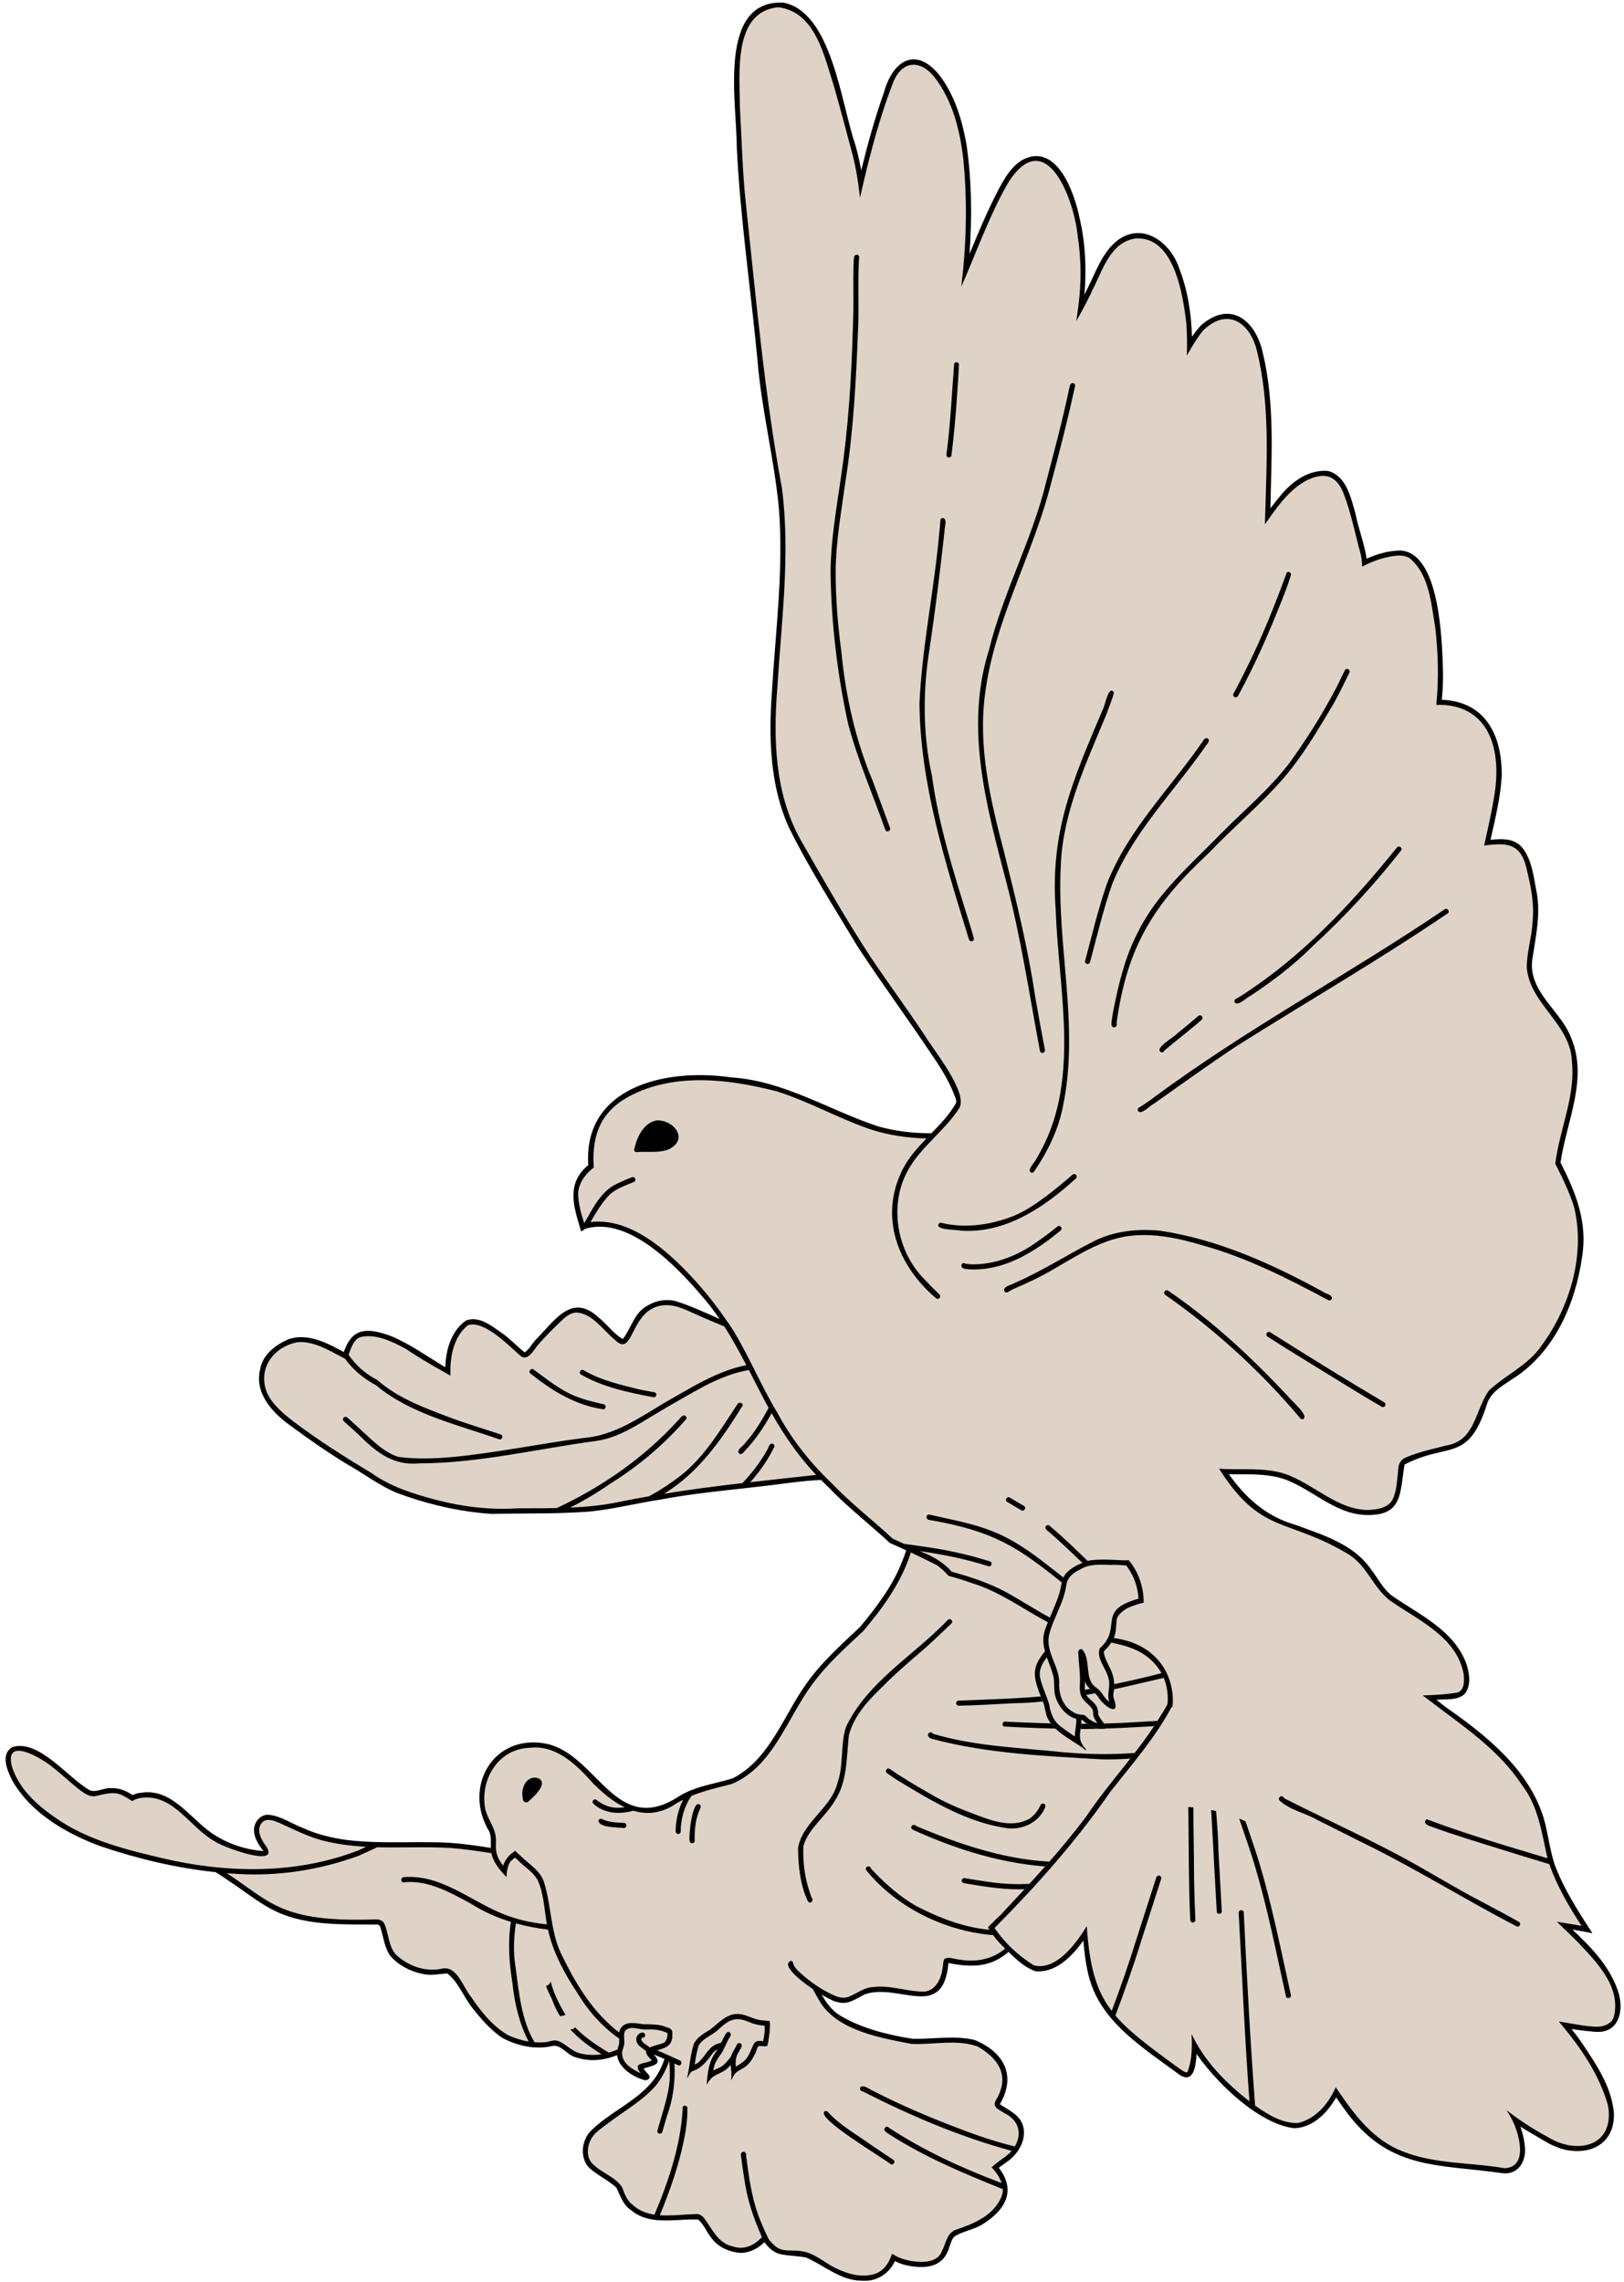
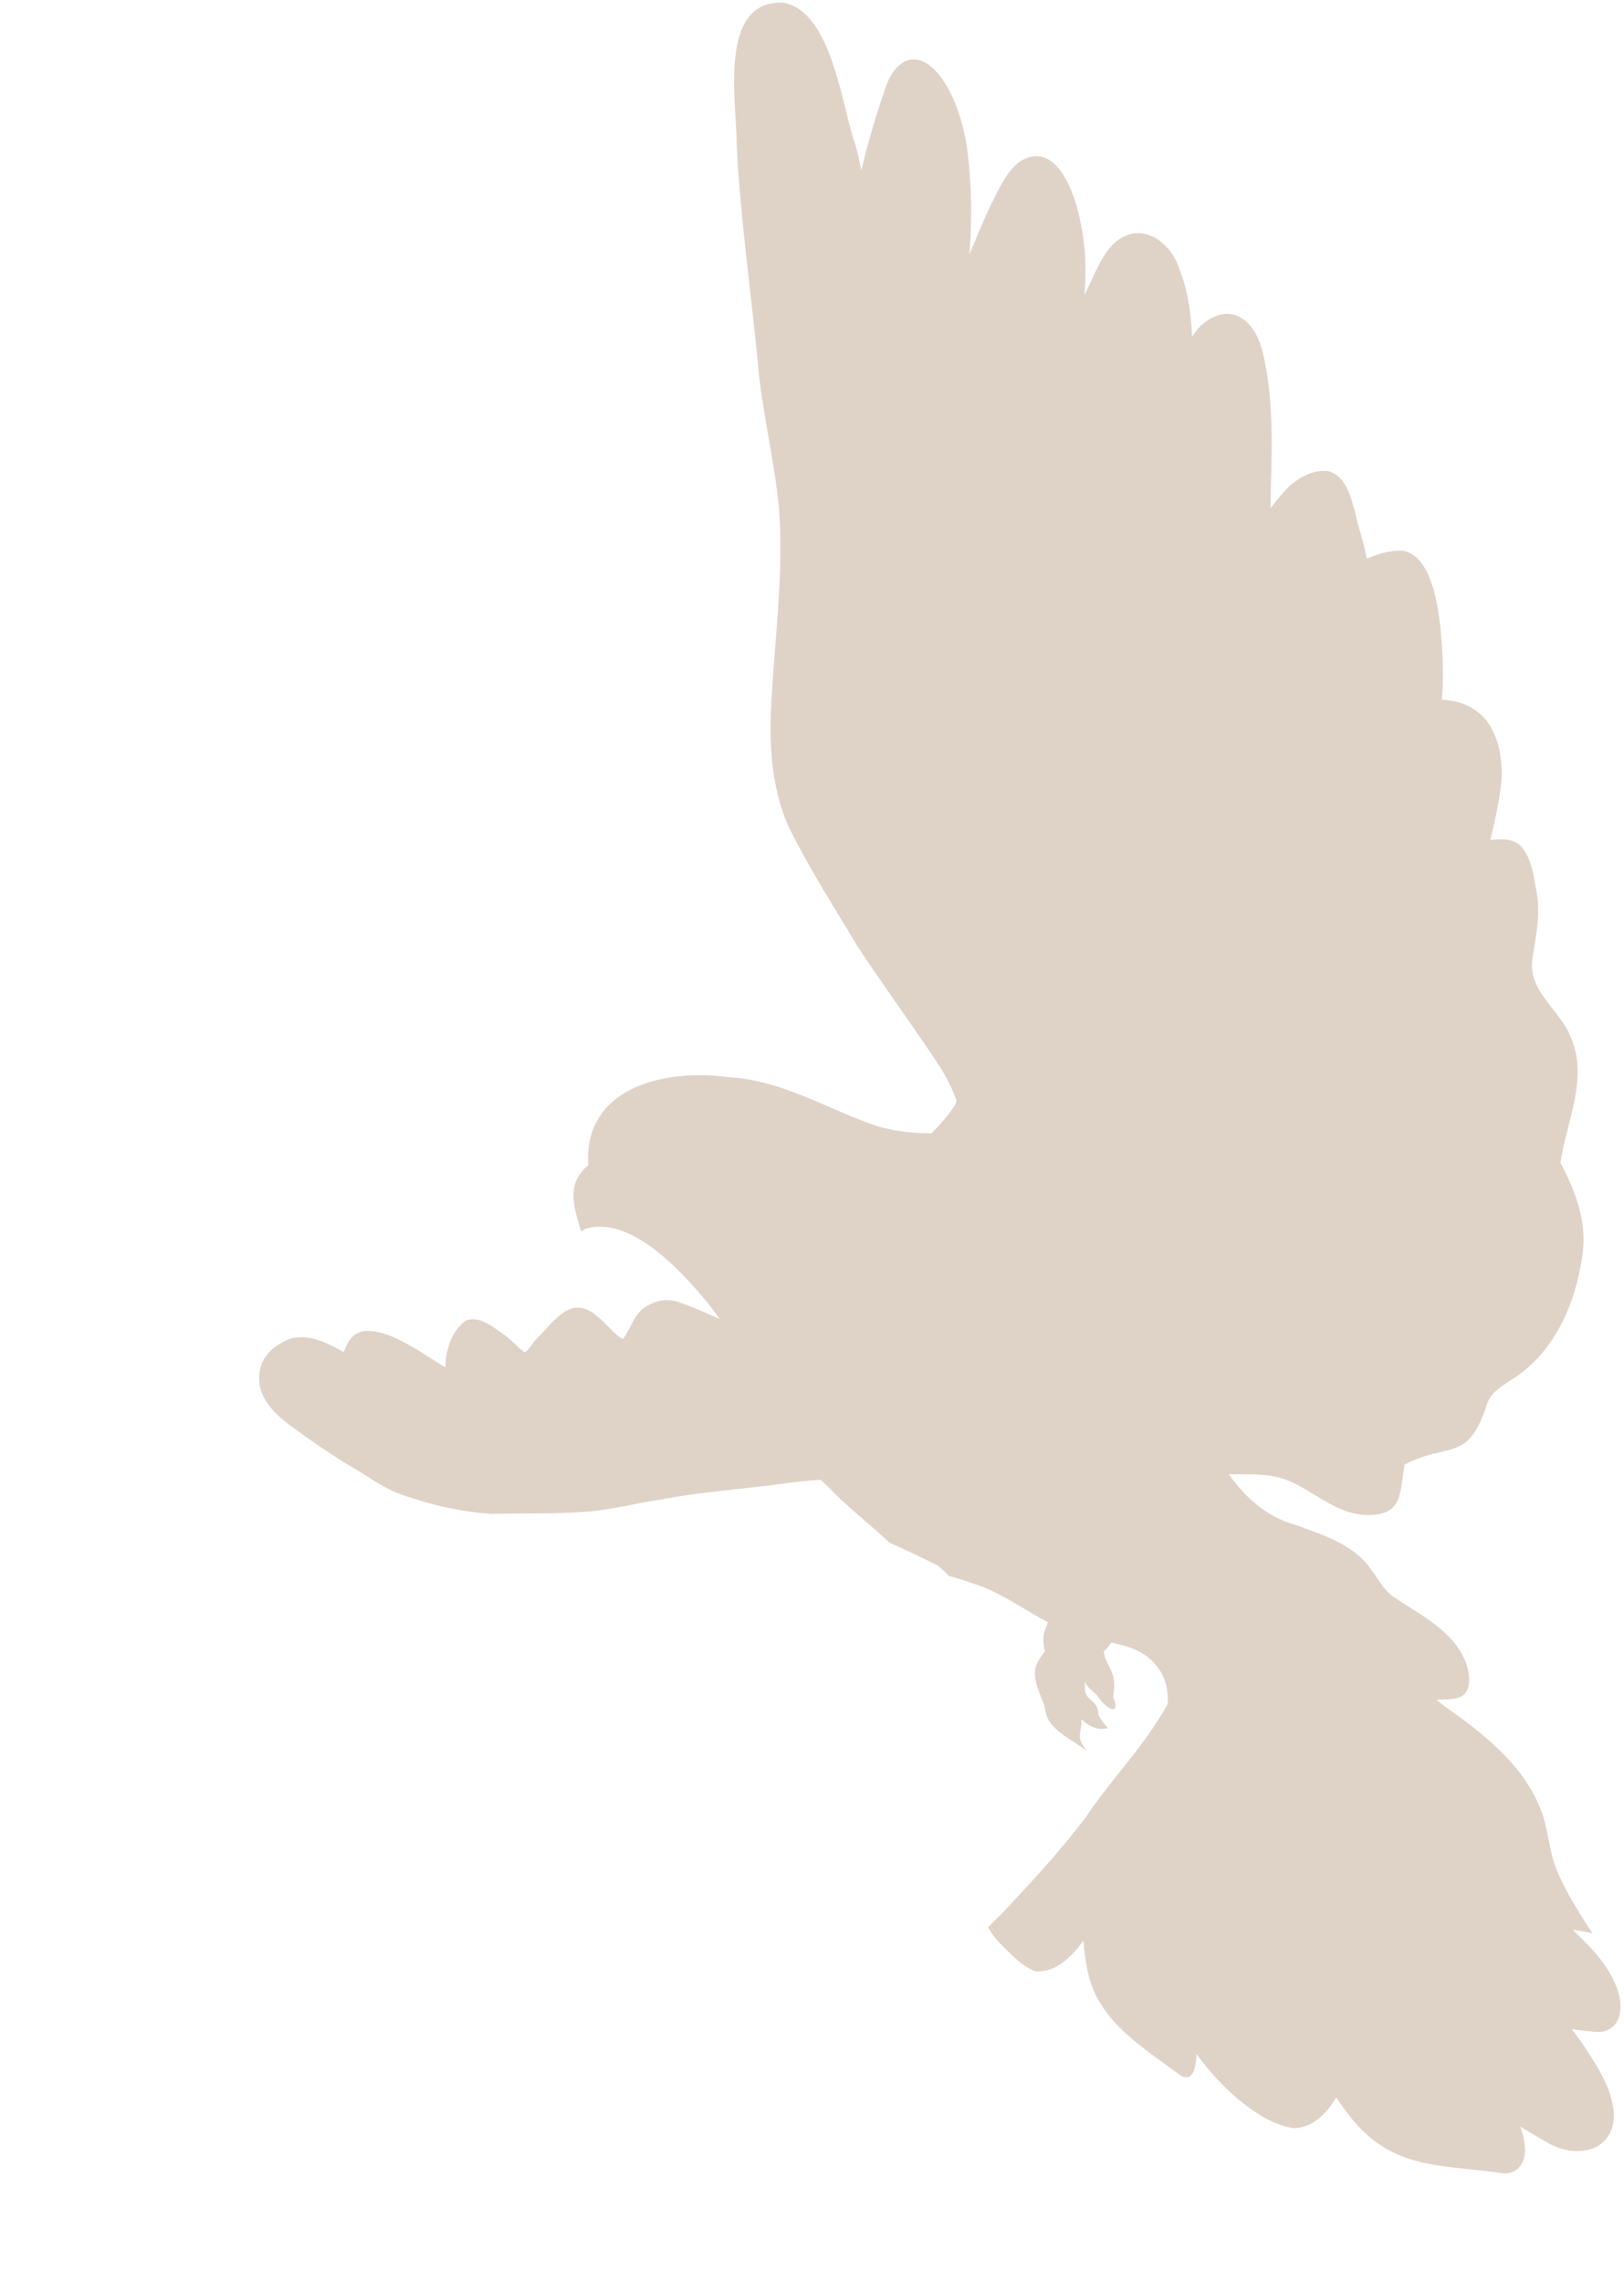
<svg xmlns="http://www.w3.org/2000/svg" height="448.5" preserveAspectRatio="xMidYMid meet" version="1.0" viewBox="-1.1 -0.5 319.3 448.5" width="319.3" zoomAndPan="magnify">
  <g id="change1_1">
-     <path d="M235.901,325.811c-1.5,0.512-3.016,0.988-4.539,1.438 c-1.062-3.305-3.656-5.633-6.316-7.902c-3.133-2.695-6.617-4.941-9.832-7.531 c-3.227-2.477-6.5-5.055-10.418-6.367c-8.531-2.531-17.926-2.652-25.68-7.484 c0.414-0.367,0.008-1.051-0.52-0.844c-0.484,0.113-0.871,0.641-0.777,1.129 c0.082,0.305,0.383,0.406,0.645,0.516c0.051,0.023,0.105,0.047,0.156,0.07 c-0.785,2.535-1.277,5.062-2.332,7.539c-1.828,4.816-4.992,8.922-8.242,12.875 c-3.75,3.555-7.664,7.016-10.66,11.285c-4.496,6.305-7.102,14.68-14.332,18.48 c-2.211,0.727-4.543,1.141-6.766,1.84c-0.355,0.109-0.703,0.23-1.051,0.359 c-0.172,0.062-0.348,0.129-0.516,0.199c-0.172,0.066-0.344,0.141-0.512,0.219 c-0.613,0.266-1.211,0.578-1.789,0.941c-2.848,1.875-5.23,2.473-7.328,2.25 c-0.156-0.016-0.312-0.035-0.465-0.062c-0.109-0.016-0.219-0.035-0.328-0.062 c-0.027-0.004-0.055-0.008-0.082-0.016c-0.07-0.016-0.141-0.031-0.211-0.051 c-0.066-0.016-0.129-0.031-0.195-0.051c-0.066-0.016-0.129-0.031-0.191-0.055 c-0.117-0.035-0.234-0.07-0.348-0.109c-5.945-2.051-9.77-10.453-16.723-12.113 c-10.602-2.258-16.777,8.426-11.438,17.238c0.41,0.996,0.273,2.09,0.285,3.191 c-2.723-0.43-5.453-0.836-8.211-1.012c-4.008-0.207-8.016-0.066-12.023-0.094 c-0.777-0.008-1.551-0.02-2.324-0.039c-1.977-0.059-3.953-0.18-5.926-0.434 c-2.906-0.418-5.824-1.117-8.504-2.363c-2.195-0.816-4.273-2.344-6.648-2.562 c-1.531-0.141-2.746,1.23-2.906,2.672c-0.133,1.68,0.859,3.168,1.836,4.445 c-3.82-0.25-7.785-1.691-10.863-4.031c-3.973-3.043-7.508-8.32-13.184-7.426 c-0.547,0.035-1.129,0.191-1.672,0.453c-1.258-0.836-2.621-1.41-4.199-1.359 c-1.406-0.105-2.785,0.867-4.137,0.457c-4.199-2.238-10.035-10.141-15.262-8.535 c-2.5,1.387-1.012,4.691-0.027,6.637c3.656,6.348,10.504,10.309,17.199,12.809 c7.383,2.512,15.039,4.352,22.809,5.16c0.809,0.508,1.605,1.039,2.387,1.598 c3.555,2.285,6.805,5.152,10.785,6.691c5.836,2.242,12.305,1.934,18.465,1.984 c0.363-0.055,0.605,0.266,0.711,0.586c0.594,1.867,0.777,3.934,1.93,5.57 c1.582,1.84,3.941,3.074,6.312,3.539c1.637,0.441,3.285-0.016,4.902-0.074 c2.293,1.766,3.273,4.844,5.137,7.039c1.633,2.055,3.426,4.09,5.605,5.574 c1.773,0.977,3.797,1.66,5.848,1.875c0.406,0.043,0.812,0.066,1.219,0.07 c0.895,0.012,1.785-0.07,2.656-0.266c1.84-0.57,3.078,1.832,4.84,2.195 c2.188,0.734,4.289,0.688,6.309,0.16c0.34-0.086,0.676-0.191,1.016-0.305 c0.102-0.031,0.203-0.07,0.305-0.105c0,0-0.004,0-0.004-0.004 c0.156-0.051,0.309-0.109,0.461-0.172c0.258,2.473,3.121,4.293,5.461,4.918 c0.027,0.004,0.059,0.008,0.09,0.008c0.418,0,0.91-0.301,0.832-0.773 c-0.301-0.551-0.887-0.961-1.199-1.535c2.133-0.637,3.832-0.879,2.012-2.75 c0.711,0.285,1.418,0.57,2.121,0.871c-0.355,1.109-0.855,2.18-1.484,3.199 c-3.215,4.969-9.27,7.047-13.289,11.246c-1.789,2.219-1.848,5.895,0.703,7.566 c1.484,1.16,3.203,2,4.605,3.277c0.789,1.633,1.328,3.469,2.98,4.5 c1.234,1.027,2.637,1.543,4.113,1.781c0.16,0.027,0.324,0.051,0.488,0.07 c0.184,0.023,0.371,0.043,0.559,0.055c2.621,0.211,5.418-0.242,7.941-0.125 c1.129,0.926,1.637,2.457,2.578,3.574c1.285,1.832,3.512,2.812,5.703,2.973 c1.793,0.027,3.449-0.832,4.715-2.066c0.012-0.004,0.02-0.016,0.027-0.027 c0.121,0.156,0.238,0.301,0.352,0.438c0.066,0.078,0.129,0.156,0.195,0.227 c0.355,0.402,0.691,0.715,1.023,0.957c0.039,0.031,0.082,0.059,0.125,0.086 c0.125,0.086,0.25,0.164,0.375,0.23c1.383,0.746,2.93,0.574,6.059,1.043 c3.656,1.574,6.855,4.602,11.082,4.586c2.883,0.223,5.312-1.387,6.457-3.848 c0.941,0.48,1.949,0.816,3,0.965c3.562,0.582,6.664,0.016,7.738-3.867 c0.285-0.66,0.398-1.418,0.957-1.934c1.77-1.129,3.988-1.348,5.742-2.543 c3.188-2.059,4.613-4.23,4.703-6.391c0.004-0.07,0.004-0.141,0.004-0.211 c0-0.109-0.004-0.219-0.012-0.328c-0.004-0.09-0.012-0.176-0.023-0.266 c-0.012-0.113-0.027-0.227-0.047-0.34c-0.203-1.164-0.777-2.32-1.656-3.438 c0.703-0.555,1.492-1.027,2.184-1.586c0.508-0.414,0.98-0.906,1.383-1.453 c0.07-0.086,0.133-0.176,0.191-0.266c0.07-0.102,0.137-0.203,0.199-0.309 c0.07-0.109,0.133-0.219,0.195-0.328c0.844-1.539,1.137-3.348,0.352-4.977 c-0.859-1.727-2.777-2.516-4.285-3.578c3.301-5.652,0.773-10.203-4.898-12.598 c-4.012-0.98-8.172-0.152-12.25-0.246c-4.844-0.762-9.934-2.012-14.199-4.535 c-1.664-0.988-2.754-2.508-3.688-4.148c1.473,0.875,2.738,1.473,3.219,1.469 c1.965,0.602,3.637-0.75,5.305-1.551c6.699-2.285,15.371,5.363,16.402-6.137 c6.469,1.328,9.938,0.137,13.574-3.922c0.305,0.906,0.773,1.832,1.434,2.781 c0.387,0.535,1.191-0.141,0.789-0.613c-0.742-1.035-1.215-2.055-1.461-3.055 c0.152-0.188,0.309-0.383,0.465-0.582c0.406-0.012,0.816-0.023,1.223-0.039 c0.66-0.027,0.578-1.043-0.055-0.996c-0.129,0.004-0.254,0.008-0.383,0.012 c0.043-0.055,0.082-0.109,0.125-0.168c1.52-1.781,3.34-3.414,5.148-4.945 c0.207-0.176,0.254-0.484,0.078-0.703c-0.168-0.207-0.496-0.254-0.703-0.074 c-2.238,1.746-4.148,3.801-5.984,5.934c-0.043,0-0.082,0-0.125,0 c-0.074-3.02,1.742-5.844,4.027-8.395c2.496-0.273,4.902-0.789,3.977-1.703 c-0.344-0.227-0.672,0.09-1.023,0.125c-0.605,0.152-1.215,0.281-1.832,0.387 c0.98-1.004,2.004-1.965,2.973-2.867c0.711,0.012,1.422,0.008,2.137-0.008 c0.273,0.004,0.484-0.266,0.473-0.527c-0.016-0.281-0.254-0.469-0.527-0.469 c-0.344-0.004-0.676-0.004-1.012-0.008c0.238-0.219,0.465-0.441,0.688-0.656 c5.699-5.758,10.934-11.98,15.953-18.344c0.543-0.629,1.07-1.285,1.578-1.965 c1.617-0.223,3.227-0.484,4.832-0.762c0.648-0.109,0.441-1.105-0.184-0.98 c-1.289,0.254-2.582,0.473-3.875,0.656c2.91-4.246,4.855-9.277,4.082-14.445 c-0.035-0.254-0.078-0.504-0.129-0.75c1.578-0.449,3.141-0.953,4.672-1.543 C237.221,326.397,236.623,325.17,235.901,325.811z M173.655,417.713v0.004 c0-0.004,0-0.004-0.004-0.004C173.651,417.713,173.651,417.713,173.655,417.713z" fill="#DFD3C7" />
-   </g>
+     </g>
  <g id="change2_1">
-     <path d="M185.971,318.603c-1.621,1.543-3.234,3.094-4.898,4.594 c-2.92,2.551-5.907,5.026-8.625,7.801c-2.802,2.678-5.668,5.753-6.65,9.586 c-0.494,4.39-0.251,9.14-2.819,12.973c-1.817,3.049-5.081,5.309-6.125,8.781 c-0.156,3.45,0.365,6.948,1.622,10.149c0.495,0.524-0.142,1.362-0.708,0.789 c-1.535-3.212-1.924-6.953-1.961-10.481c0.807-5.129,6.53-7.839,7.766-12.875 c1.22-3.516,0.546-7.374,1.625-10.895c4.213-8.961,13.409-14.13,20.055-21.113 C185.684,317.458,186.439,318.131,185.971,318.603z M236.309,326.73 c-1.531,0.589-3.095,1.087-4.675,1.54c0.052,0.246,0.097,0.496,0.132,0.753 c0.776,5.164-1.172,10.19-4.077,14.434c1.294-0.187,2.585-0.395,3.871-0.648 c0.627-0.125,0.832,0.872,0.184,0.98c-1.606,0.28-3.218,0.536-4.834,0.761 c-0.507,0.68-1.034,1.338-1.577,1.969c-5.018,6.362-10.252,12.584-15.953,18.344 c-0.22,0.214-0.45,0.434-0.683,0.655c0.333,0.002,0.665,0.003,1.009,0.006 c0.273,0,0.512,0.188,0.527,0.469c0.012,0.262-0.2,0.531-0.473,0.527 c-0.712,0.016-1.423,0.017-2.134,0.005c-0.967,0.905-1.988,1.862-2.969,2.867 c0.612-0.108,1.222-0.231,1.826-0.381c0.352-0.038,0.679-0.355,1.023-0.127 c0.924,0.911-1.476,1.429-3.971,1.704c-2.291,2.552-4.105,5.374-4.03,8.395 c0.042-0.001,0.083-0.001,0.125-0.002c1.836-2.131,3.746-4.188,5.981-5.931 c0.207-0.18,0.535-0.133,0.703,0.074c0.176,0.219,0.129,0.527-0.078,0.703 c-1.811,1.529-3.631,3.164-5.149,4.945c-0.043,0.058-0.084,0.109-0.126,0.166 c0.128-0.005,0.257-0.008,0.385-0.012c0.633-0.045,0.714,0.971,0.055,0.996 c-0.407,0.015-0.815,0.028-1.222,0.041c-0.156,0.197-0.309,0.382-0.463,0.569 c0.246,1.005,0.709,2.028,1.456,3.069c0.405,0.472-0.4,1.148-0.789,0.614 c-0.662-0.953-1.125-1.883-1.431-2.793c-3.635,4.058-7.106,5.26-13.576,3.931 c-1.031,11.5-9.702,3.854-16.401,6.139c-1.668,0.8-3.339,2.152-5.305,1.551 c-0.48,0.005-1.75-0.596-3.223-1.474c0.935,1.64,2.027,3.162,3.691,4.152 c4.266,2.523,9.355,3.773,14.199,4.535c4.078,0.094,8.238-0.734,12.25,0.246 c5.672,2.394,8.199,6.945,4.898,12.598c1.508,1.062,3.426,1.852,4.285,3.578 c0.785,1.631,0.49,3.439-0.354,4.976c0.001,0,0.001,0,0.002,0.001 c-0.008,0.014-0.019,0.027-0.027,0.041c-0.498,0.894-1.179,1.696-1.942,2.314 c-0.692,0.558-1.48,1.035-2.183,1.588c0.877,1.118,1.444,2.269,1.647,3.432 c0.003,0.001,0.006,0.002,0.009,0.003c0.005,0.03,0.006,0.061,0.011,0.092 c0.012,0.074,0.019,0.148,0.027,0.221c0.018,0.157,0.03,0.314,0.035,0.472 c0.002,0.074,0.004,0.148,0.003,0.221c-0.001,0.046,0.004,0.092,0.002,0.138 c-0.004-0.001-0.007-0.003-0.011-0.004c-0.086,2.16-1.501,4.336-4.692,6.395 c-1.754,1.195-3.973,1.414-5.742,2.543c-0.559,0.516-0.672,1.273-0.957,1.934 c-1.074,3.883-4.176,4.449-7.738,3.867c-1.052-0.15-2.066-0.488-3.008-0.97 c-1.146,2.46-3.566,4.076-6.449,3.853c-4.227,0.016-7.426-3.012-11.082-4.586 c-3.13-0.47-4.678-0.297-6.06-1.046c0,0.001,0.001,0.002,0.001,0.003 c-0.004-0.002-0.009-0.006-0.013-0.008c-0.154-0.084-0.307-0.181-0.459-0.29 c-0.048-0.034-0.096-0.077-0.144-0.114c-0.107-0.083-0.214-0.17-0.322-0.268 c-0.057-0.051-0.115-0.109-0.172-0.165c-0.105-0.102-0.212-0.213-0.32-0.331 c-0.055-0.06-0.11-0.121-0.166-0.186c-0.123-0.141-0.249-0.296-0.378-0.46 c-0.032-0.041-0.062-0.072-0.094-0.115c-0.008,0.012-0.016,0.023-0.027,0.027 c-0.001-0.002-0.001-0.003-0.002-0.005c-1.268,1.234-2.917,2.101-4.713,2.072 c-2.191-0.16-4.418-1.141-5.703-2.973c-0.941-1.117-1.449-2.648-2.578-3.574 c-2.523-0.119-5.319,0.333-7.94,0.121c-0,0.001-0.001,0.002-0.002,0.004 c-0.042-0.003-0.084-0.011-0.126-0.015c-0.262-0.023-0.522-0.055-0.78-0.093 c-0.046-0.007-0.094-0.009-0.14-0.017c0.001-0.002,0.001-0.003,0.002-0.005 c-1.478-0.238-2.88-0.747-4.115-1.777c-1.652-1.031-2.191-2.867-2.98-4.5 c-1.402-1.277-3.121-2.117-4.605-3.277c-2.551-1.672-2.492-5.348-0.703-7.566 c4.02-4.199,10.074-6.277,13.289-11.246c0.63-1.02,1.125-2.089,1.482-3.196 c-0.705-0.301-1.414-0.593-2.126-0.88c1.829,1.878,0.129,2.119-2.005,2.758 c0.312,0.574,0.898,0.984,1.199,1.535c0.08,0.47-0.411,0.77-0.832,0.77 c-0.03,0-0.06-0.002-0.089-0.005c-2.342-0.626-5.205-2.449-5.459-4.923 c-0.156,0.062-0.313,0.115-0.47,0.172c0.004,0.002,0.008,0.005,0.012,0.007 c-0.101,0.036-0.205,0.061-0.307,0.096c-0.251,0.085-0.503,0.164-0.756,0.236 c-0.085,0.024-0.168,0.057-0.253,0.079c-0.005-0.003-0.01-0.006-0.014-0.009 c-2.018,0.524-4.113,0.582-6.298-0.151c-1.762-0.363-3-2.766-4.84-2.195 c-0.871,0.194-1.764,0.271-2.66,0.26c0.001,0.002,0.002,0.004,0.004,0.006 c-0.184,0-0.368-0.022-0.552-0.032c-0.201-0.011-0.401-0.015-0.602-0.035 c-0.022-0.002-0.043-0.001-0.065-0.004c-0.001-0.002-0.002-0.004-0.003-0.006 c-2.05-0.217-4.073-0.894-5.844-1.869c-2.18-1.484-3.973-3.52-5.605-5.574 c-1.863-2.195-2.844-5.273-5.137-7.039c-1.617,0.059-3.266,0.516-4.902,0.074 c-2.371-0.465-4.73-1.699-6.312-3.539c-1.152-1.637-1.336-3.703-1.93-5.57 c-0.105-0.32-0.348-0.641-0.711-0.586c-6.16-0.051-12.629,0.258-18.465-1.984 c-3.98-1.539-7.23-4.406-10.785-6.691c-0.794-0.566-1.605-1.101-2.426-1.619 c-7.755-0.811-15.397-2.632-22.769-5.139c-6.695-2.5-13.543-6.461-17.199-12.809 c-0.984-1.945-2.473-5.25,0.027-6.637c5.227-1.605,11.062,6.297,15.262,8.535 c1.352,0.41,2.73-0.562,4.137-0.457c1.583-0.053,2.948,0.53,4.209,1.371 c0.542-0.261,1.118-0.431,1.663-0.465c5.676-0.895,9.211,4.383,13.184,7.426 c3.078,2.34,7.043,3.781,10.863,4.031c-0.977-1.277-1.969-2.766-1.836-4.445 c0.16-1.441,1.375-2.812,2.906-2.672c2.375,0.219,4.453,1.746,6.648,2.562 c2.68,1.246,5.598,1.945,8.504,2.363c2.422,0.309,4.849,0.42,7.277,0.456 c0.17,0.003,0.341,0.007,0.511,0.009c4.161,0.045,8.326-0.115,12.486,0.102 c2.758,0.177,5.488,0.585,8.213,1.011c-0.013-1.101,0.122-2.197-0.287-3.191 c-5.34-8.812,0.836-19.496,11.438-17.238c7.027,1.678,10.864,10.232,16.916,12.168 c0.162,0.052,0.326,0.099,0.491,0.141c0.126,0.032,0.253,0.062,0.382,0.088 c0.181,0.037,0.365,0.066,0.551,0.089c2.149,0.284,4.59-0.279,7.531-2.216 c0.572-0.361,1.169-0.655,1.775-0.924c0.005-0.007,0.009-0.015,0.014-0.022 c0.161-0.071,0.326-0.132,0.488-0.198c0.13-0.053,0.259-0.108,0.39-0.158 c0.354-0.134,0.712-0.259,1.073-0.375c2.263-0.725,4.639-1.141,6.892-1.883 c7.23-3.801,9.836-12.176,14.332-18.48c2.996-4.27,6.91-7.73,10.66-11.285 c3.25-3.953,6.414-8.059,8.242-12.875c1.053-2.475,1.548-4.999,2.333-7.532 c-0.054-0.024-0.104-0.052-0.159-0.076c-0.262-0.109-0.562-0.211-0.645-0.516 c-0.093-0.49,0.294-1.016,0.777-1.129c0.528-0.207,0.934,0.474,0.522,0.841 c7.752,4.834,17.149,4.955,25.679,7.483c3.918,1.312,7.191,3.892,10.417,6.37 c3.218,2.589,6.703,4.834,9.836,7.531c2.658,2.267,5.245,4.597,6.309,7.894 c1.525-0.451,3.043-0.92,4.545-1.432 C236.622,325.168,237.221,326.397,236.309,326.73z M30.862,364.76 c2.941,0.696,5.94,1.234,8.963,1.602c0.477,0.058,0.955,0.112,1.433,0.16 c9.515,0.975,19.225,0.158,28.144-3.324c0.49-0.233,0.985-0.46,1.477-0.691 c-2.592-0.144-5.173-0.441-7.731-1.043c-3.32-0.703-6.41-2.371-9.477-3.719 c-0.914-0.363-2.117-0.844-3.004-0.227c-1.613,1.352-0.484,3.559,0.566,4.887 c2.957,4.461-8.918-0.004-10.09-0.957c-4.84-2.66-8.074-9.266-14.266-8.586 c-0.326,0.025-0.668,0.094-1.001,0.201c-0.082,0.027-0.161,0.062-0.242,0.093 c-0.092,0.036-0.186,0.068-0.275,0.111c-0.167,0.08-0.328,0.168-0.478,0.27 c-0.723-0.504-1.477-0.957-2.289-1.32c-1.691-0.617-3.434,0.043-5.098,0.363 c-1.312,0.09-2.387-0.879-3.375-1.609c-1.629-1.332-3.234-2.824-4.863-4.102 c-2.195-1.828-9.707-6.266-7.965,0.008c1.391,4.246,4.812,7.375,8.379,9.836 C15.948,361.162,23.51,363.029,30.862,364.76z M102.832,400.778 c-1.818-3.512-2.771-7.465-3.177-11.467c-0.644-4-0.947-8.039-0.306-12.033 c-2.742-0.849-5.385-2.022-7.866-3.592c-4-2.164-8.23-4.59-12.938-4.227 c-0.934,0.34-1.039-1.082-0.031-1.004c7.984-0.504,14.074,5.832,21.352,7.988 c2.132,0.691,4.337,1.086,6.559,1.32c-0.527-2.919-0.578-5.975-1.801-8.684 c-0.867-1.578-2.48-2.539-3.742-3.77c-0.131-0.173-0.411-0.413-0.728-0.68 c-0.193,0.17-0.391,0.335-0.596,0.489c-0.582,0.477-0.805,1.305-0.93,1.977 c-0.014,0.037-0.019,0.086-0.029,0.129c-0.016,0.065-0.032,0.129-0.04,0.203 c-0.007,0.066-0.011,0.137-0.015,0.207c-0.004,0.073-0.011,0.144-0.014,0.218 c-0.004,0.087-0.008,0.173-0.015,0.258c-0.01,0.117-0.025,0.23-0.051,0.333 c-0.027-0.02-0.051-0.043-0.07-0.07c-0.259-0.271-0.514-0.551-0.765-0.838 c-0.03-0.034-0.061-0.065-0.091-0.1c0-0.001,0.001-0.003,0.001-0.004 c-0.93-1.08-1.739-2.28-2.029-3.67c-2.715-0.421-5.432-0.832-8.164-1.032 c-4.75-0.264-9.524-0.012-14.265-0.136c-1.233,0.572-2.467,1.143-3.712,1.698 c-7.062,2.574-14.605,3.863-22.121,3.629c-1.248-0.042-2.495-0.115-3.738-0.213 c8.627,5.651,10.639,9.667,28.918,9.084c0.836-0.086,1.77,0.09,2.094,0.969 c0.809,1.953,0.77,4.414,2.273,6c2.355,2.148,5.656,3.391,8.828,2.738 c3.098-0.855,4.297,3.617,5.887,5.504c1.922,2.852,4.211,5.723,7.199,7.492 C100.01,400.105,101.408,400.546,102.832,400.778z M118.62,402.963 c0.57-0.164,1.13-0.369,1.684-0.603c0.055-0.258,0.128-0.52,0.244-0.789 c0.125-0.442,0.108-0.909,0.084-1.376c-0.032-0.019-0.066-0.036-0.098-0.055 c-3.406-2.398-6.184-5.617-8.301-9.188c-2.32-3.5-4.336-7.246-5.395-11.332 c-0.079-0.275-0.138-0.556-0.203-0.836c-2.134-0.252-4.241-0.654-6.3-1.229 c-0.433,2.869-0.554,5.773-0.064,8.655c0.687,5.03,1.111,10.315,3.716,14.711 c0.68,0.053,1.362,0.058,2.038,0c0.809-0.047,1.586-0.488,2.402-0.305 c1.703,0.496,2.887,2.199,4.672,2.535c1.416,0.332,2.773,0.34,4.086,0.129 c-2.253-1.384-4.402-2.958-6.161-4.871c0.164-0.012,0.332-0.027,0.492-0.059 c0.172-0.035,0.305-0.156,0.363-0.309c0.039-0.008,0.078-0.012,0.113-0.02 c1.66,1.707,3.629,3.094,5.641,4.363 C117.96,402.588,118.292,402.77,118.62,402.963z M127.067,404.473 c-0.907-0.821-1.204-1.383-1.132-1.796c-0.71-0.654-1.748-1.013-1.925-2.095 c-0.157-0.734,0.486-1.55,1.234-1.562c0.684-0.003,0.66,1.082-0.029,1.014 c-0.326,0.167-0.219,0.472-0.068,0.697c0.377,0.541,1.023,0.789,1.511,1.215 c0.017-0.008,0.03-0.017,0.047-0.025c0.002,0.001,0.003,0.001,0.005,0.002 c0.669-0.302,1.648-0.5,2.494-0.801c0.809-0.285,0.887-1.258,0.965-1.973 c-1.477-0.75-2.926-0.785-4.516-0.727c-0.734-0.011-1.651-0.299-2.45-0.3 c-0.608,0-1.147,0.167-1.488,0.749c-0.125,0.359-0.126,0.725-0.105,1.092 c0.005,0.083,0.005,0.165,0.011,0.247c0.014,0.18,0.026,0.361,0.031,0.541 c0,0.007,0.001,0.013,0.001,0.02c-0.001-0-0.001-0.001-0.002-0.001 c0.005,0.18,0.006,0.359-0.019,0.538c-0.027,0.17-0.081,0.332-0.128,0.496 c0.004-0.002,0.008-0.004,0.013-0.006c-0.022,0.079-0.048,0.158-0.072,0.237 c-0.084,0.269-0.167,0.538-0.225,0.814c-0.003,0.014-0.008,0.028-0.011,0.043 c0,0.006,0,0.011,0,0.016c-0.056,2.212,1.948,3.268,3.659,4.126 C123.087,404.754,125.696,405.316,127.067,404.473z M230.634,328.551 c-3.529,0.96-7.134,1.697-10.677,2.553c-7.2,1.577-14.438,3.105-21.844,3.188 c-3.57,0.202-7.144,0.404-10.717,0.485c-0.264,0-0.49-0.203-0.505-0.473 c-0.016-0.266,0.199-0.516,0.473-0.523c6.267-0.245,12.576-0.429,18.813-1.066 c8.087-1.36,16.259-2.912,24.174-5.183c-0.315-1.006-0.755-1.992-1.366-2.94 c-5.522-6.062-12.93-10.81-19.518-15.709c-4.43-3.171-9.915-3.631-15.074-4.695 c-4.349-1.099-8.981-1.598-12.922-3.883c-0.649-0.364-1.272-0.695-1.9-1.01 c-0.705,1.896-1.02,3.959-1.754,5.868c-1.867,5.637-5.402,10.438-9.184,14.938 c-3.492,3.262-7.094,6.457-9.938,10.344c-5.027,6.645-7.68,16.258-15.934,19.727 c-2.681,0.673-5.374,1.297-7.902,2.328c-1.413,2.012-2.122,4.519-2.125,7.043 c-0.02,0.27-0.289,0.469-0.551,0.441c-0.277-0.031-0.465-0.281-0.441-0.551 c0.006-2.092,0.509-4.279,1.481-6.185c-0.738,0.373-1.462,0.779-2.157,1.259 c-2.686,1.536-5.249,1.638-7.643,0.904c-1.461,0.414-2.979,0.567-4.498,0.283 c-1.184-0.242-2.355-0.727-3.246-1.562c-0.195-0.105-0.324-0.344-0.254-0.562 c0.078-0.258,0.34-0.453,0.617-0.367c1.145,0.922,2.543,1.586,4.023,1.633 c0.557,0.018,1.11-0.014,1.657-0.088c-2.269-1.087-4.364-2.85-6.239-4.744 c-3.234-3.625-7.207-7.574-12.477-6.953c-6.133,0.234-9.672,6.117-8.742,11.801 c0.391,2.105,1.949,3.727,2.121,5.871c0.076,0.741-0.024,1.507,0.027,2.244 c0.001,0.007,0.001,0.013,0.002,0.02c0.018,0.243,0.052,0.482,0.115,0.717 c0.211,0.964,0.708,1.766,1.298,2.509c0.241-0.716,0.607-1.372,1.136-1.923 c-0,0-0-0-0.001-0c0.121-0.129,0.25-0.246,0.387-0.359 c0.001-0.001,0.002-0.001,0.003-0.002c0.162-0.134,0.334-0.26,0.52-0.377 c0.098-0.09,0.191-0.188,0.277-0.285c0.235,0.235,0.479,0.461,0.725,0.685 c0.255,0.235,0.513,0.466,0.767,0.702c-0-0-0.001-0-0.001-0 c0.033,0.03,0.066,0.06,0.099,0.09c1.453,1.355,3.273,2.496,4.023,4.418 c0.943,2.813,1.22,5.801,1.761,8.719c0,0,0.001,0,0.001,0 c0.055,0.303,0.114,0.603,0.177,0.903c0.368,1.761,0.868,3.488,1.713,5.124 c2.535,5.238,5.629,10.395,10.086,14.18c0.365,0.336,0.75,0.635,1.146,0.915 c0.047-0.309,0.143-0.609,0.341-0.89c0.996-1.395,2.918-0.926,4.359-0.727 c1.629,0.074,3.281-0.094,4.797,0.684c-0.004-0.019-0.007-0.039-0.011-0.059 c0.088,0.033,0.177,0.065,0.269,0.098c0.055,0.023,0.109,0.051,0.164,0.078 c0.031,0.02,0.062,0.039,0.09,0.062c0.003,0.002,0.006,0.005,0.009,0.007 c0.091,0.069,0.177,0.148,0.257,0.231c0.016,0.027,0.031,0.055,0.043,0.082 c0.043,0.109,0.078,0.223,0.109,0.34c-0.004-0.02-0.012-0.043-0.016-0.062 c0.016,0.062,0.035,0.133,0.051,0.199c-0.012,0.328-0.027,0.656-0.043,0.988 c-0.002,0.05-0.005,0.1-0.009,0.151c-0.316,1.647-1.587,1.91-2.959,2.326 c1.016,0.432,2.023,0.881,3.027,1.337c0.106,0.047,0.212,0.094,0.317,0.141 c0,0.001,0,0.002,0,0.003c0.38,0.173,0.76,0.345,1.14,0.517 c0.594,0.227,0.238,1.184-0.367,0.934c-0.231-0.119-0.469-0.225-0.703-0.339 c0.177,3.501-0.249,7-1.492,10.366c-0.301,1.027-0.602,2.055-0.898,3.082 c-0.078,0.262-0.375,0.406-0.629,0.324c-0.266-0.082-0.402-0.367-0.324-0.629 c0.723-2.539,1.559-5.051,2.086-7.641c0.419-1.975,0.419-3.988,0.229-5.989 c-0.008-0.003-0.016-0.007-0.023-0.01c-0.571,1.699-1.43,3.308-2.519,4.718 c-2.641,3.098-6.305,5.09-9.492,7.527c-1.082,0.848-2.344,1.605-3.121,2.754 c-0.961,1.488-1.277,3.676-0.039,5.094c1.711,1.867,4.527,2.59,5.926,4.73 c0.469,1.246,0.93,2.594,2.027,3.422c1.256,1.168,2.746,1.725,4.334,1.966 c0.408-0.976,0.818-1.952,1.213-2.935c2.25-5.848,4.094-11.992,4.348-18.254 c0.152-0.227,0.453-0.305,0.688-0.156c0.18,0.117,0.266,0.336,0.223,0.539 c0.027,2.125-0.277,4.227-0.711,6.301c-1.031,5.038-2.753,9.877-4.708,14.617 c2.297,0.164,4.732-0.176,6.927-0.207c0.676-0.156,1.305,0.223,1.738,0.723 c1.613,2.094,2.688,4.91,5.535,5.574c2.324,0.828,4.234-0.12,5.784-1.657 c0.035-0.035,0.068-0.075,0.103-0.111c-1.466-3.318-2.693-6.719-3.293-10.33 c-0.316-1.902-0.605-3.816-0.84-5.734c-0.023-0.27,0.012-0.535,0.27-0.676 c0.426-0.234,0.898,0.258,0.734,0.684c0.535,3.98,1.035,7.961,2.41,11.738 c0.588,1.601,1.29,3.152,2.026,4.688c0.491,0.628,1.029,1.211,1.681,1.66 c1.406,0.902,3.105,0.43,4.652,0.695c2.285,0.27,4.094,1.789,6.02,2.91 c2.375,1.297,5.062,2.281,7.773,1.77c1.999-0.339,3.122-1.68,3.833-3.328 c0.117-0.268,0.225-0.54,0.319-0.824c1.527,1.039,3.543,1.523,5.305,1.57 c1.805,0.113,3.82-0.258,4.508-2.113c0.773-1.461,0.926-3.512,2.684-4.16 c3.582-1.211,7.414-2.758,8.984-6.473c0.219-0.505,0.302-1.017,0.286-1.525 c-7.703-3.099-15.328-6.279-22.36-10.803c-0.293-0.203-0.621-0.383-0.84-0.672 c-0.355-0.5,0.391-1.082,0.773-0.621c0.004,0.004,0.012,0.008,0.012,0.012 c0.004-0.004,0-0.004-0.004-0.008c6.73,4.418,14.102,7.84,21.625,10.676 c0.189,0.074,0.377,0.148,0.565,0.222c-0.281-0.871-0.789-1.705-1.388-2.443 c-0.187-0.228-0.376-0.451-0.572-0.658c0.238-0.23,0.492-0.449,0.75-0.66 c0.001,0.001,0.001,0.001,0.002,0.002c0.792-0.64,1.651-1.201,2.44-1.822 c0.268-0.243,0.504-0.499,0.724-0.759c-10.175-2.755-19.938-6.938-29.31-11.702 c-0.457,0.016-0.684-0.648-0.285-0.906c0.828-0.316,1.742,0.637,2.527,0.898 c4.738,2.449,9.715,4.605,14.66,6.531c4.082,1.602,8.211,3.109,12.465,4.18 c0.188,0.048,0.378,0.093,0.568,0.14c1.435-2.373,0.95-5.116-2.079-6.582 c-1.133-0.762-2.539-1.133-1.5-2.73c2.625-4.551,0.418-7.977-3.723-10.336 c-4.184-1.484-8.703-0.293-13.031-0.516c-5.988-1.164-14.109-2.543-17.746-7.918 c-0.577-0.937-1.109-1.895-1.627-2.86c-3.114-2.106-6.153-4.845-4.306-5.545 c0.27,0.031,0.473,0.281,0.441,0.551c0.306,0.968,1.299,1.687,2.009,2.353 c0.319,0.281,0.657,0.548,0.995,0.814c0.535,0.423,1.086,0.831,1.659,1.203 l0.004,0.004c0.001,0.001,0.001,0.002,0.002,0.003 c0.963,0.635,1.966,1.203,2.972,1.686c0.896,0.413,1.87,0.804,2.851,0.579 c1.828-0.524,3.265-1.964,5.246-2.032c3.153-0.404,6.266,0.75,9.394,0.883 c2.67,0.268,4.014-2.377,4.245-4.677c0.162-0.571,0.038-1.256,0.384-1.749 c0.827-0.489,1.922,0.062,2.816,0.125c3.809,0.692,7.784-0.246,10.227-3.355 c0.324-0.385,0.65-0.767,0.975-1.151c-0.009-0.053-0.023-0.106-0.031-0.158 c-1.177,0.017-2.353,0.007-3.529-0.068c-9.762-0.533-19.747-5.261-25.894-12.875 c-0.271-0.729,0.81-1.005,0.984-0.254c2.65,2.831,5.675,5.568,9.098,7.453 c4.788,2.449,9.925,4.387,15.34,4.645c1.299,0.096,2.604,0.114,3.908,0.099 c-0.095-2.971,1.443-5.715,3.587-8.275c-1.498,0.116-2.791,0.15-3.102,0.137 c-3.568-0.016-7.095-0.629-10.602-1.211c-0.27-0.047-0.445-0.332-0.391-0.59 c0.055-0.273,0.32-0.434,0.59-0.391c1.594,0.27,3.191,0.531,4.727,0.746 c3.218,0.459,6.512,0.596,9.741,0.213c0.991-1.082,2.063-2.132,3.14-3.152 c-9.677-0.421-19.154-3.377-27.913-7.37c-0.631-0.573,0.26-1.274,0.804-0.666 c8.9,3.781,18.406,6.931,28.149,7.056c1.618-1.515,3.178-2.966,4.393-4.365 c4.526-5.049,9.007-10.132,13.133-15.512c0.25-0.284,0.494-0.581,0.737-0.881 c-3.315,0.414-6.649,0.657-9.994,0.578c-11.182-0.669-22.571-1.12-33.43-4.051 c-0.386-0.11-0.843-0.473-0.672-0.926c0.146-0.404,0.738-0.454,0.922-0.051 c7.584,2.27,15.484,2.665,23.305,3.395c6.896,0.8,13.849,0.82,20.72-0.051 c1.13-1.543,2.138-3.243,2.921-5.029c-6.412,0.355-12.828,0.794-19.254,0.754 c-4.557-0.084-9.131-0.235-13.676-0.488c-0.593-0.191-0.305-1.112,0.28-0.957 c-0.003-0.001-0.007-0.002-0.01-0.003c-0.003-0-0.006-0.001-0.009-0.001 c0.002,0,0.004,0,0.006,0.001c-0.001-0-0.001-0-0.002-0.001 c8.552,0.407,17.119,0.663,25.668,0.094c2.316-0.137,4.629-0.277,6.945-0.395 c0.153-0.009,0.292,0.061,0.39,0.169 C230.789,334.778,231.302,331.587,230.634,328.551z M173.165,347.335 c-0.152,0.227-0.094,0.543,0.129,0.695c0.782,0.559,1.573,1.105,2.395,1.598 c6.646,4.036,13.73,8.264,21.559,9.27c2.999,0.199,5.999-1.315,7.156-4.172 c0.109-0.25,0.031-0.543-0.223-0.672c-0.23-0.117-0.559-0.027-0.672,0.223 c-0.497,1.062-1.241,2.082-2.231,2.727c-3.458,1.888-7.335,0.401-10.754-0.895 c-3.06-1.135-6.08-2.408-8.891-4.105c-2.62-1.494-5.285-3.057-7.77-4.793 C173.638,347.053,173.321,347.112,173.165,347.335z M173.992,424.877 c0.543,0.351,1.086-0.504,0.535-0.844c-1.477-0.984-2.949-1.973-4.422-2.965 c-2.828-2.046-5.993-3.78-8.371-6.367c-0.129-0.238-0.433-0.332-0.676-0.203 C159.11,415.768,172.572,423.654,173.992,424.877z M107.16,389.067 c-0.016,0.012-0.035,0.023-0.055,0.035c-0.004,0.098-0.039,0.195-0.113,0.281 c-0.051,0.066-0.113,0.109-0.18,0.141c-0.008,0.012-0.016,0.023-0.023,0.035 c-0.086,0.133-0.211,0.199-0.363,0.238c-0.031,0.008-0.066,0.012-0.102,0.012 c-0.023,0-0.047,0-0.07-0.004c0.262,1.055,1.004,2.16,1.32,3.055 c0.387,1.06,0.881,2.046,1.46,2.965c0.297-0.073,0.595-0.147,0.891-0.223 c0.054-0.014,0.108-0.027,0.163-0.041c-1.197-2.044-2.347-4.233-2.897-6.518 C107.184,389.052,107.172,389.06,107.16,389.067z M150.291,397.772 c-0.001-0-0.002-0-0.003-0c-0.013,1.119-0.25,2.319-0.345,3.125 c0,0,0,0,0.001,0.001c-0.004,0.031-0.008,0.059-0.012,0.086 c-0.059,0.164-0.098,0.395-0.148,0.629c-0.095,0.058-0.213,0.084-0.339,0.099 c-0.029,0.004-0.057,0.007-0.087,0.009c-0.119,0.008-0.242,0.008-0.368-0.002 c-0.315-0.022-0.633-0.074-0.849-0.06c-0.453,0.191-0.453,0.926-0.695,1.328 c-0.5,1.137-1.207,2.254-2.277,2.93c-0.602,0.418-1.305,0.641-1.77,1.195 c-0.316,0.445-0.535,0.895-0.758,1.363c0.004-0.344,0.098-0.734,0.062-0.977 c0.019-0.347,0-0.702-0.03-1.053c-0.032-0.348-0.075-0.697-0.107-1.044 c-0.236,0.274-0.483,0.538-0.765,0.765c-0.828,0.733-2.015,0.963-2.847,1.665 c-0.161,0.135-0.315,0.283-0.442,0.464c-0.281,0.246-0.453,0.668-0.68,0.996 c0.047-0.637,0.1-1.274,0.182-1.902c0.002-0.018,0.003-0.037,0.005-0.055 c0.001-0.001,0.003-0.002,0.004-0.003c0.243-1.824,0.736-3.571,2.039-5.012 c0.002-0.003,0.003-0.007,0.005-0.01c-0.326,0.154-0.636,0.333-0.903,0.58 c-1.061,1.453-2.119,2.989-3.87,3.627c-0.001,0.003-0.001,0.007-0.002,0.01 c-0.074,0.031-0.156,0.059-0.234,0.082c-0.52,0.156-0.727,1.055-1.078,1.398 c0.121-0.507,0.215-1.022,0.303-1.538c0.025-0.144,0.05-0.288,0.073-0.432 c0.256-1.593,0.45-3.202,0.944-4.733c0.605-1.391,2.102-2.141,3.297-2.926 c1.652-1.27,3.195-3.106,5.473-3.008c1.5,0.062,2.781,0.965,4.234,1.199 c0.285,0.029,0.551,0.056,0.828,0.084c-0-0.001-0-0.001-0-0.002 c0.371,0.039,0.734,0.078,1.094,0.113 C150.28,397.084,150.295,397.424,150.291,397.772z M149.257,397.692 c-1.003-0.094-1.994-0.259-2.919-0.686c-1.07-0.402-2.133-0.832-3.234-0.52 c-1.609,0.398-2.609,1.801-3.922,2.699c-1.051,0.73-2.348,1.281-2.938,2.449 c-0.374,1.196-0.568,2.436-0.76,3.677c0.344-0.163,0.675-0.342,0.932-0.607 c1.254-1.184,1.891-3.012,3.695-3.52c0.167-0.024,0.375-0.106,0.597-0.2 c0.316-0.679,0.639-1.356,1.071-1.96c0.617-0.422,1.078,0.387,0.621,0.879 c-0.173,0.268-0.324,0.547-0.467,0.831c-0.174,0.347-0.338,0.7-0.502,1.056 c-0.001,0-0.001,0-0.002,0.001c-0.188,0.405-0.38,0.807-0.608,1.191 c-0.57,0.832-1.242,1.645-1.5,2.637c-0.074,0.292-0.122,0.582-0.167,0.873 c0.407-0.233,0.838-0.429,1.273-0.607c0.955-0.496,1.566-1.339,2.203-2.158 c0.022-0.095,0.039-0.19,0.07-0.284c0.328-0.723,0.777-1.371,1.105-2.098 c0.121-0.242,0.434-0.336,0.672-0.211c0.297,0.188,0.297,0.444,0.197,0.713 c0.003-0.002,0.006-0.004,0.01-0.006c-0.008,0.021-0.02,0.042-0.029,0.063 c-0.012,0.028-0.025,0.055-0.038,0.083c-0.086,0.179-0.197,0.357-0.294,0.524 c-0.011,0.019-0.024,0.04-0.034,0.059c-0.041,0.073-0.077,0.143-0.101,0.209 c-0.14,0.186-0.244,0.377-0.332,0.571c-0.027,0.06-0.05,0.121-0.074,0.182 c-0.056,0.146-0.101,0.296-0.136,0.448c-0.127,0.561-0.126,1.149-0.081,1.749 c0.661-0.429,1.381-0.798,1.892-1.368c0.848-0.934,1.125-2.176,1.723-3.242 c0.398-0.566,1.16-0.48,1.746-0.402c0.004-0,0.009-0.001,0.013-0.001 C149.17,399.719,149.31,398.694,149.257,397.692z M121.627,357.821 c-1.495-0.1-3.118-0.087-4.453-0.816c-0.254-0.066-0.551,0.094-0.605,0.363 c0.035,1.407,3.861,1.313,4.949,1.445 C122.159,358.891,122.268,357.879,121.627,357.821z M135.486,361.299 c-0.051-1.228,0.031-2.443,0.239-3.66c0.162-0.821,0.38-1.631,0.734-2.395 c0.125-0.289,0.316-0.605,0.144-0.914c-1.542-1.612-2.346,6.129-2.117,6.996 C134.495,361.974,135.506,361.947,135.486,361.299z M104.315,348.916 c-1.961-0.188-2.938,1.992-2.688,3.68c0.043,0.418,0.07,1.117,0.617,1.156 c0.359,0.148,0.598-0.199,0.82-0.414 C104.178,352.424,107.045,349.565,104.315,348.916z" />
-   </g>
+     </g>
  <g id="change1_2">
    <path d="M309.705,400.74c2.867,4.297,6.121,8.93,6.512,14.219 c0.129,4.676-2.906,7.359-7.199,7.359c-0.375,0-0.758-0.02-1.148-0.059 c-1.855-0.188-3.613-0.918-5.203-1.867c-1.605-0.965-3.25-1.879-4.832-2.879 c0.492,1.383,0.812,2.832,0.902,4.355c0.121,2.527-1.281,4.828-3.898,4.828 c-0.145,0-0.289-0.008-0.438-0.02c-13.227-1.871-22.645-0.543-31.32-12.809 c-0.508-0.68-0.992-1.383-1.465-2.094c-1.805,3.105-4.609,5.961-8.281,6.055 c-2.449-0.297-5.051-1.477-7.566-3.133c-0.371-0.246-0.746-0.5-1.113-0.77 c-4.223-3.035-8.105-7.273-10.5-10.691c-0.113,2.367-0.559,4.586-1.988,4.586 c-0.387,0-0.844-0.164-1.387-0.527c-4.348-3.238-9.301-6.434-12.969-10.57 c-0.25-0.285-0.5-0.574-0.738-0.867c-1.695-2.082-3.059-4.402-3.863-7.078 c-0.766-2.551-1.062-5.188-1.305-7.828c-2.152,2.984-5.121,6.047-8.84,6.047 c-0.195,0-0.391-0.012-0.59-0.027c-2.613-0.934-4.582-3.164-6.547-5.043 c-0.832-0.832-1.578-1.734-2.223-2.695c-0.086-0.129-0.172-0.262-0.254-0.395 c-0.102-0.16-0.199-0.32-0.293-0.48c0.242-0.262,0.484-0.516,0.73-0.77 c0.547-0.566,1.109-1.113,1.699-1.637c5.852-6.262,11.785-12.574,16.91-19.434 c4.598-6.871,10.465-12.84,14.715-19.938c0.465-0.684,0.875-1.391,1.246-2.113 c0.008-0.086,0.016-0.176,0.02-0.262c0.16-2.543-0.457-5.098-2.102-7.156 c-2.336-2.98-5.57-3.988-8.984-4.676c-0.402,0.656-0.941,1.219-1.473,1.754 c0.07,1.031,0.566,1.891,0.98,2.793c0.977,1.703,1.348,3.648,0.895,5.559 c-0.02,0.273,0.008,0.555,0.059,0.793c1.594,4.164-2.211,1.414-3.125-0.367 c-0.824-1.008-2.141-1.609-2.5-2.961c0,0.863-0.156,1.785,0.203,2.598 c0.395,0.797,1.203,1.246,1.75,1.918c0.559,0.59,0.645,1.387,0.668,2.152 c0.32,0.602,0.723,1.164,1.156,1.699c0.113,0.145,0.234,0.289,0.355,0.434 c0.121,0.148,0.246,0.297,0.371,0.445c0.012,0.004,0.02,0.004,0.031,0.008 c-0.23,0.051-0.477,0.082-0.711,0.102c-0.055,0.008-0.113,0.012-0.172,0.012 c-0.113,0.008-0.227,0.012-0.328,0.016c-0.047,0-0.09,0-0.129,0 c-0.094,0-0.176-0.004-0.246-0.004c-1.34-0.121-2.57-0.836-3.504-1.773 c-0.055,0-0.105,0-0.16-0.004c0.02,0.449,0,0.895-0.066,1.34 c-0.164,0.891-0.348,1.832-0.113,2.695c0.02,0.066,0.039,0.137,0.062,0.203 c0.02,0.059,0.043,0.113,0.07,0.172c0.055,0.125,0.117,0.25,0.195,0.367 c0.156,0.281,0.336,0.574,0.547,0.793c0.176,0.109,0.238,0.285,0.215,0.453 c-0.152-0.121-0.305-0.238-0.461-0.355c-0.008-0.008-0.02-0.016-0.031-0.023 c-0.145-0.109-0.297-0.215-0.449-0.32c-0.32-0.227-0.652-0.445-0.988-0.664 c-2.168-1.402-4.477-2.703-5.648-5.027c-0.438-1.004-0.461-2.113-0.855-3.113 c-2.219-5.234-2.234-6.73,0.359-9.992c-0.367-1.363-0.496-2.75,0.012-4.188 c0.172-0.508,0.359-1.008,0.559-1.504c-4.969-2.645-9.52-6.074-14.98-7.719 c-0.961-0.352-1.93-0.664-2.906-0.953c-0.273-0.082-0.543-0.16-0.816-0.234 c-0.273-0.078-0.547-0.152-0.82-0.227c-0.164-0.195-0.336-0.383-0.516-0.566 c-0.066-0.074-0.137-0.145-0.207-0.211c-0.195-0.199-0.402-0.391-0.617-0.574 c-0.293-0.258-0.602-0.5-0.922-0.727c-2.184-1.125-4.402-2.18-6.637-3.199 c-0.016-0.008-0.035-0.016-0.051-0.023c-0.867-0.398-1.734-0.789-2.609-1.18 c-0.062-0.059-0.125-0.117-0.188-0.172c-0.039-0.043-0.078-0.082-0.121-0.113 c-0.012-0.016-0.023-0.023-0.035-0.035c-0.004,0-0.004,0-0.004,0 c-0.273-0.262-0.555-0.516-0.832-0.766c-0.395-0.359-0.793-0.715-1.191-1.062 c-3.281-2.895-6.691-5.645-9.711-8.84c-0.5-0.457-0.988-0.922-1.465-1.398 c-3.406,0.145-6.82,0.684-10.176,1.094c-1.59,0.195-3.188,0.375-4.781,0.551 c-0.539,0.059-1.078,0.117-1.617,0.176c-4.992,0.551-9.984,1.105-14.922,2.051 c-0.68,0.098-1.355,0.207-2.031,0.324c-1.168,0.203-2.336,0.43-3.504,0.66 c-0.078,0.016-0.16,0.031-0.242,0.047c-0.004,0.004-0.004,0.004-0.008,0.004 c-2.98,0.582-5.961,1.16-8.996,1.383c-1.742,0.117-3.484,0.191-5.23,0.238 c-0.898,0.027-1.801,0.047-2.699,0.059c-3.543,0.051-7.086,0.031-10.625,0.098 c-6.32-0.434-12.516-1.898-18.453-4.098c-3.562-1.453-6.625-3.867-9.969-5.73 c-3.742-2.289-7.352-4.801-10.883-7.41c-3.641-2.566-7.312-6.465-6.078-11.285 c0.531-2.848,3.188-4.863,5.758-5.859c3.305-1.02,6.602,0.391,9.77,2.094 c0.043,0.023,0.086,0.047,0.129,0.07c0.254,0.137,0.508,0.277,0.762,0.418 c0.035-0.102,0.07-0.203,0.109-0.301c0.035-0.098,0.074-0.195,0.113-0.289 c1.453-3.602,3.707-4.543,9.016-2.57c3.816,1.578,7.172,4.043,10.719,6.145 c0.113-3.539,1.211-7.176,4.082-9.195c2.594-0.965,5.023,1.086,7.043,2.469 c1.605,1.105,2.98,2.648,4.477,3.801c0.988-0.617,1.496-1.84,2.34-2.648 c3.602-3.645,6.941-9.078,12.164-4.238c1.57,1.195,3.172,3.461,4.82,4.262 c1.66-2.168,2.258-5.293,4.914-6.605c1.652-0.984,3.641-1.32,5.508-0.832 c2.918,0.934,5.746,2.242,8.574,3.496c-1.125-1.66-2.348-3.266-3.699-4.781 c-4.93-5.77-14.062-15.188-22.32-13.051c-0.023,0.004-0.051,0.008-0.078,0.016 c0,0-0.004,0-0.008,0.004c-0.023,0.004-0.047,0.008-0.07,0.016 c-0.035,0.012-0.07,0.027-0.105,0.039c-0.062,0.027-0.129,0.062-0.199,0.102 c-0.031,0.016-0.066,0.035-0.102,0.059c-0.047,0.027-0.094,0.059-0.145,0.09 c-0.156,0.102-0.312,0.211-0.469,0.316c-0.055-0.18-0.109-0.355-0.164-0.531 c-0.051-0.164-0.102-0.328-0.152-0.488c-1.426-4.668-2.344-8.676,1.703-12.039 c-1.004-15.023,14.586-19.168,28.105-17.23c10.379,0.668,19.219,6.426,28.867,9.629 c3.445,0.965,6.973,1.367,10.504,1.355c1.793-1.848,3.559-3.707,4.82-5.922 c0.086-0.289,0.055-0.527-0.012-0.766c-1.039-3.051-2.734-5.855-4.566-8.504 c-4.82-7.254-10.004-14.25-14.773-21.543c-4.633-7.734-9.543-15.379-13.531-23.469 c-3.676-8.191-3.941-17.398-3.324-26.219c0.707-12.035,2.328-24.141,1.414-36.191 c-0.887-9.789-3.395-19.34-4.211-29.141c-1.324-14.152-3.445-28.234-4.105-42.437 c0.004-8.367-3.805-28.578,9.121-28.059c9.555,1.742,11.414,19.898,14.152,27.812 c0.504,1.695,0.895,3.414,1.203,5.145c1.27-5.16,2.695-10.281,4.473-15.293 c1.676-6.129,6.148-9.195,10.848-3.465c3.008,3.891,4.484,8.762,5.352,13.543 c1.059,7.191,1.137,14.477,0.613,21.719c0.512-1.23,1.02-2.465,1.531-3.695 c1.262-3.008,2.602-5.988,4.109-8.879c1.203-2.262,2.527-4.648,4.809-5.977 c6.758-3.527,10.242,6.594,11.23,11.629c1.156,4.918,1.32,9.918,0.934,14.902 c0.242-0.488,0.48-0.984,0.707-1.48c1.648-3.254,2.863-7.027,5.891-9.293 c4.965-3.625,10.391,0.562,12.023,5.586c1.688,4.324,2.371,8.859,2.508,13.437 c0.535-0.789,1.121-1.543,1.777-2.246c5.754-5.012,10.719-1.055,12.152,5.414 c2.395,9.969,1.684,20.371,1.488,30.551c0.66-0.855,1.332-1.699,2.023-2.531 c2.242-2.754,5.609-5.164,9.316-4.812c3.582,0.945,4.488,5.223,5.375,8.336 c0.609,3.051,1.746,5.859,2.215,8.906c2.09-0.941,4.289-1.562,6.609-1.602 c7.797,0.387,8.219,17.781,8.395,23.668c0.043,1.898-0.047,3.785-0.23,5.66 c7.402,0.234,11.746,5.453,11.789,14.664c-0.195,4.367-1.277,8.609-2.223,12.867 c2.426-0.254,4.98-0.293,6.477,1.836c1.789,2.48,2.035,5.699,2.633,8.621 c0.766,4.367-0.242,8.762-0.887,13.066c-0.828,6.293,5.469,9.93,7.555,15.203 c3.539,8.152-0.793,16.426-2.012,24.707c2.988,5.832,5.371,11.719,4.25,18.547 c-1.32,9.25-5.445,18.734-13.562,23.918c-1.906,1.309-4.207,2.492-5.062,4.777 c-3.746,12-7.664,7.594-16.289,12.129c-0.914,5.57-0.367,9.91-7.121,9.91 c-0.293,0-0.598-0.012-0.918-0.027c-5.785-0.395-10.09-4.957-15.344-6.941 c-2.906-1.043-5.969-1.039-9.039-1.035c-0.707,0.004-1.414,0.004-2.117-0.008 c3.246,4.586,7.375,8.336,13.023,9.922c5.461,2.016,11.551,3.809,15,8.875 c1.336,1.742,2.355,3.836,4.156,5.16c5.355,3.688,12.125,6.762,14.512,13.285 c0.609,1.879,1.012,4.336-0.359,5.969c-1.477,1.316-3.684,0.938-5.516,1.109 c-0.012,0-0.023,0-0.035,0c0.566,0.461,1.137,0.914,1.715,1.355 c7.941,5.531,16.316,12.152,19.344,21.719c0.836,2.762,1.141,5.664,1.938,8.434 c0.035,0.121,0.07,0.238,0.105,0.355c0.059,0.191,0.117,0.383,0.184,0.574 c0.027,0.07,0.051,0.141,0.082,0.207c0.004,0.016,0.012,0.031,0.02,0.047 c1.633,4.289,4.066,8.191,6.551,12.031c0.254,0.395,0.512,0.785,0.766,1.18 c-0.449-0.098-0.902-0.188-1.355-0.273c-0.863-0.164-1.727-0.312-2.594-0.457 c3.926,3.684,7.672,7.594,9.16,12.707c0.922,3.562-0.125,7.414-4.168,7.414 c-0.199,0-0.41-0.008-0.625-0.027c-0.508-0.035-2.391-0.219-4.52-0.543 C308.514,399.115,309.119,399.92,309.705,400.74z" fill="#DFD3C7" />
  </g>
  <g id="change2_2">
-     <path d="M307.882,398.322c2.128,0.323,4.015,0.508,4.525,0.543 c0.217,0.02,0.426,0.029,0.628,0.029c4.044-0,5.088-3.852,4.165-7.416 c-1.489-5.112-5.232-9.02-9.156-12.7c1.32,0.216,2.637,0.443,3.945,0.722 c-2.743-4.225-5.508-8.486-7.316-13.211c0,0,0.001,0,0.001,0 c-0.039-0.082-0.07-0.168-0.102-0.254c-0.041-0.121-0.075-0.244-0.113-0.365 c-0.928-2.937-1.222-6.046-2.115-8.998c-3.027-9.566-11.402-16.188-19.344-21.719 c-0.57-0.436-1.126-0.899-1.686-1.353c0.003,0,0.006-0,0.009-0 c1.832-0.172,4.039,0.207,5.516-1.109c1.371-1.633,0.969-4.09,0.359-5.969 c-2.387-6.523-9.156-9.598-14.512-13.285c-1.801-1.324-2.82-3.418-4.156-5.16 c-3.449-5.066-9.539-6.859-15-8.875c-5.651-1.587-9.78-5.341-13.026-9.927 c0.705,0.011,1.411,0.015,2.118,0.013c3.07-0.004,6.133-0.008,9.039,1.035 c5.254,1.984,9.559,6.547,15.344,6.941c0.321,0.017,0.627,0.025,0.92,0.025 c6.752-0,6.205-4.337,7.119-9.908c8.625-4.535,12.543-0.129,16.289-12.129 c0.855-2.285,3.156-3.469,5.062-4.777c8.117-5.184,12.242-14.668,13.562-23.918 c1.121-6.825-1.261-12.712-4.249-18.543c1.22-8.284,5.548-16.559,2.01-24.712 c-2.086-5.273-8.383-8.91-7.555-15.203c0.645-4.305,1.652-8.699,0.887-13.066 c-0.598-2.922-0.844-6.141-2.633-8.621c-1.495-2.127-4.049-2.09-6.471-1.835 c0.944-4.258,2.024-8.501,2.219-12.868c-0.041-9.212-4.392-14.414-11.795-14.652 c0.184-1.88,0.279-3.768,0.236-5.672c-0.176-5.887-0.598-23.281-8.395-23.668 c-2.325,0.037-4.525,0.664-6.616,1.607c-0.469-3.048-1.599-5.862-2.21-8.913 c-0.887-3.113-1.793-7.391-5.375-8.336c-3.707-0.352-7.074,2.059-9.316,4.812 c-0.692,0.831-1.36,1.679-2.019,2.534c0.194-10.18,0.904-20.582-1.491-30.551 c-1.434-6.469-6.398-10.426-12.152-5.414c-0.659,0.707-1.241,1.467-1.777,2.258 c-0.135-4.583-0.819-9.122-2.508-13.449c-1.633-5.023-7.059-9.211-12.023-5.586 c-3.027,2.266-4.242,6.039-5.891,9.293c-0.228,0.498-0.47,0.99-0.712,1.481 c0.386-4.983,0.228-9.985-0.928-14.905c-0.988-5.035-4.473-15.156-11.23-11.629 c-2.281,1.328-3.605,3.715-4.809,5.977c-1.508,2.891-2.848,5.871-4.109,8.879 c-0.511,1.229-1.024,2.457-1.533,3.687c0.52-7.236,0.445-14.519-0.614-21.708 c-0.867-4.781-2.344-9.652-5.352-13.543c-4.699-5.73-9.172-2.664-10.848,3.465 c-1.78,5.024-3.201,10.158-4.474,15.331c-0.31-1.743-0.693-3.474-1.202-5.182 c-2.738-7.914-4.598-26.07-14.152-27.812c-12.926-0.52-9.117,19.691-9.121,28.059 c0.66,14.203,2.781,28.285,4.105,42.437c0.816,9.801,3.324,19.352,4.211,29.141 c0.914,12.051-0.707,24.156-1.414,36.191c-0.617,8.82-0.352,18.027,3.324,26.219 c3.988,8.09,8.898,15.734,13.531,23.469c4.77,7.293,9.953,14.289,14.773,21.543 c1.832,2.648,3.527,5.453,4.566,8.504c0.066,0.238,0.098,0.477,0.012,0.766 c-1.26,2.213-3.026,4.071-4.817,5.918c-3.532,0.01-7.058-0.39-10.504-1.355 c-9.648-3.203-18.488-8.961-28.867-9.629c-13.518-1.938-29.103,2.211-28.099,17.233 c-4.048,3.363-3.134,7.37-1.708,12.037c-0.001,0-0.001,0.001-0.002,0.001 c0.05,0.16,0.101,0.325,0.151,0.487c-0,0-0,0.001-0.001,0.001 c0.055,0.176,0.109,0.352,0.164,0.531c0.001-0,0.001-0.001,0.002-0.001 c0,0,0,0.001,0,0.001c0-0,0-0,0-0 c0,0,0,0,0,0.001c0.125-0.084,0.25-0.17,0.375-0.253 c0.043-0.028,0.085-0.055,0.127-0.082c0.138-0.088,0.273-0.168,0.4-0.224 c0.096-0.042,0.188-0.071,0.274-0.082c8.258-2.137,17.391,7.281,22.32,13.051 c1.351,1.515,2.57,3.117,3.697,4.779c-2.828-1.256-5.656-2.56-8.573-3.492 c-1.867-0.488-3.855-0.152-5.508,0.832c-2.656,1.312-3.254,4.438-4.914,6.605 c-1.648-0.801-3.25-3.066-4.82-4.262c-5.223-4.84-8.562,0.594-12.164,4.238 c-0.844,0.809-1.352,2.031-2.34,2.648c-1.496-1.152-2.871-2.695-4.477-3.801 c-2.02-1.383-4.449-3.434-7.043-2.469c-2.87,2.02-3.962,5.659-4.075,9.196 c-3.55-2.104-6.908-4.565-10.725-6.145c-5.306-1.972-7.559-1.027-9.014,2.571 c-0.001-0.001-0.001-0.002-0.002-0.003c-0.078,0.188-0.152,0.387-0.223,0.59 c-0.007-0.004-0.013-0.007-0.02-0.011c-0.203-0.112-0.407-0.224-0.611-0.335 c-0.087-0.047-0.173-0.096-0.26-0.143c0.001,0.001,0.001,0.002,0.002,0.004 c-3.17-1.704-6.468-3.115-9.774-2.097c-2.57,0.996-5.227,3.012-5.758,5.859 c-1.234,4.82,2.441,8.719,6.082,11.285c3.527,2.609,7.141,5.121,10.883,7.41 c3.344,1.863,6.406,4.277,9.965,5.73c5.938,2.199,12.133,3.664,18.457,4.098 c3.547-0.065,7.1-0.056,10.65-0.108c-0.01,0.004-0.019,0.009-0.029,0.013 c0.902-0.012,1.797-0.031,2.699-0.059c0.004-0.002,0.008-0.004,0.013-0.006 c1.74-0.048,3.48-0.116,5.217-0.235c3.04-0.221,6.024-0.804,9.009-1.388 c-0.004,0.001-0.007,0.003-0.011,0.005c1.121-0.221,2.243-0.437,3.367-0.638 c0.805-0.143,1.61-0.28,2.419-0.397c4.938-0.944,9.932-1.501,14.927-2.049 c0.536-0.058,1.073-0.117,1.609-0.175c0.001-0.001,0.002-0.002,0.003-0.003 c1.595-0.176,3.189-0.355,4.781-0.55c3.371-0.414,6.794-0.931,10.215-1.074 c0.468,0.466,0.934,0.933,1.424,1.38c3.044,3.221,6.481,5.989,9.785,8.906 c0.773,0.68,1.542,1.369,2.293,2.078c0.001,0.001,0.003,0.003,0.005,0.004 c0,0,0,0,0,0c0,0,0,0,0.001,0.001 c3.133,1.398,6.246,2.832,9.297,4.402c0.384,0.271,0.74,0.568,1.083,0.877 c0.086,0.076,0.168,0.155,0.251,0.234c0.318,0.303,0.626,0.616,0.912,0.95 c0.005,0.006,0.01,0.011,0.015,0.016c0,0,0.001,0,0.001,0 c0,0,0,0,0,0c0.024,0.006,0.048,0.014,0.072,0.02 c1.506,0.405,3.002,0.855,4.47,1.393c5.464,1.646,10.02,5.065,14.992,7.715 c-0.2,0.499-0.396,0.999-0.568,1.506c-0.507,1.438-0.375,2.827-0.009,4.192 c-2.588,3.256-2.577,4.757-0.362,9.987c0.395,1,0.418,2.109,0.855,3.113 c1.262,2.508,3.846,3.825,6.151,5.364c0.152,0.102,0.307,0.201,0.456,0.305 c0.333,0.232,0.659,0.471,0.971,0.721c0.023-0.168-0.039-0.344-0.215-0.453 c-0.211-0.219-0.391-0.512-0.547-0.793c-0.081-0.125-0.147-0.253-0.203-0.384 c-0.023-0.053-0.037-0.108-0.057-0.162c-0.325-0.918-0.131-1.934,0.044-2.892 c0.068-0.45,0.081-0.902,0.065-1.353c0.055,0.002,0.107,0.017,0.162,0.017 c0.934,0.938,2.164,1.652,3.504,1.773c0.067,0.003,0.15,0.005,0.246,0.005 c0.039,0,0.086-0.002,0.128-0.003c0,0,0.001,0.001,0.001,0.001h0.004 c0.01-0,0.024-0.002,0.035-0.002c0.16-0.004,0.335-0.013,0.524-0.031 c0.015-0.001,0.029-0.003,0.044-0.005c0.202-0.02,0.409-0.048,0.608-0.091 c-0.012-0.004-0.023-0.004-0.035-0.008c-0.223-0.266-0.448-0.533-0.668-0.808 c-0.451-0.559-0.882-1.141-1.215-1.77c-0.023-0.766-0.109-1.562-0.668-2.152 c-0.547-0.672-1.355-1.121-1.75-1.918c-0.359-0.812-0.203-1.734-0.203-2.598 c0.359,1.352,1.676,1.953,2.5,2.961c0.914,1.781,4.719,4.531,3.125,0.367 c-0.051-0.238-0.078-0.52-0.059-0.793c0.453-1.91,0.082-3.855-0.895-5.559 c-0.414-0.902-0.91-1.762-0.98-2.793c0.53-0.533,1.06-1.099,1.463-1.751 c3.416,0.689,6.655,1.693,8.992,4.675c1.646,2.061,2.261,4.612,2.105,7.157 c-0.001,0-0.003,0.001-0.004,0.001c-0.005,0.093-0.02,0.185-0.028,0.278 c-0.37,0.716-0.776,1.417-1.236,2.096c-4.25,7.098-10.117,13.066-14.715,19.938 c-5.125,6.859-11.059,13.172-16.91,19.434c-0.59,0.526-1.149,1.08-1.696,1.643 c-0.002-0.003-0.003-0.005-0.005-0.008c-0.246,0.254-0.488,0.508-0.73,0.77 c0.057,0.098,0.122,0.191,0.181,0.288c0.12,0.197,0.239,0.396,0.367,0.588 c0-0,0.001-0.001,0.001-0.002c0.643,0.962,1.386,1.866,2.22,2.696 c1.965,1.879,3.934,4.109,6.547,5.043c0.2,0.017,0.397,0.026,0.593,0.026 c3.718-0,6.685-3.061,8.838-6.045c0.243,2.643,0.537,5.279,1.304,7.83 c0.829,2.755,2.253,5.13,4.021,7.259c0.192,0.23,0.386,0.46,0.583,0.685 c0.001-0.002,0.002-0.005,0.003-0.007c3.667,4.136,8.613,7.337,12.964,10.578 c0.544,0.364,1.003,0.525,1.389,0.525c1.435-0,1.874-2.226,1.983-4.599 c2.395,3.421,6.275,7.651,10.504,10.695c0,0.003,0,0.006,0.001,0.009 c0.072,0.053,0.146,0.099,0.219,0.151c0.171,0.121,0.342,0.238,0.514,0.355 c0.127,0.086,0.254,0.179,0.381,0.263c-0-0.005-0.001-0.009-0.001-0.014 c2.517,1.658,5.116,2.851,7.567,3.147c3.673-0.095,6.478-2.954,8.283-6.061 c0.474,0.712,0.955,1.419,1.462,2.101c8.676,12.266,18.094,10.938,31.32,12.809 c0.149,0.014,0.294,0.021,0.436,0.021c2.618-0,4.022-2.302,3.899-4.829 c-0.088-1.53-0.422-2.978-0.916-4.368c1.589,1.004,3.238,1.92,4.846,2.89 c1.59,0.949,3.348,1.68,5.203,1.867c0.391,0.041,0.773,0.061,1.146,0.061 c4.295-0,7.331-2.682,7.202-7.362c-0.391-5.289-3.645-9.922-6.512-14.219 C309.12,399.916,308.507,399.115,307.882,398.322z M146.413,290.844 c1.818-2.035,3.394-4.271,4.603-6.708c0.375-0.332,0.035-0.969-0.445-0.867 c-0.516,0.148-0.551,0.82-0.82,1.211c-1.327,2.368-2.993,4.557-4.881,6.54 c-5.15,0.599-10.29,1.266-15.408,2.093c6.647-4.048,11.104-10.337,15.229-16.979 c0.738-0.695-0.465-1.367-0.867-0.512c-3.074,4.617-5.957,9.5-10.18,13.176 c-2.192,1.819-4.596,3.449-7.141,4.816c-1.955,0.343-3.908,0.703-5.854,1.106 c-3.185,0.671-6.415,0.976-9.657,1.12c2.815-1.422,5.526-3.059,8.119-4.848 c5.449-3.402,10.328-7.566,14.566-12.387c0.227-0.168,0.266-0.512,0.074-0.723 c-0.688-0.59-1.191,0.594-1.684,0.969c-6.559,7.199-14.854,12.955-23.704,17.073 c-1.946,0.041-3.893,0.045-5.836,0.045c-0.555,0-1.105-0.004-1.656,0 c-5.434,0.367-10.895-0.273-16.16-1.633c-4.527-1.207-8.988-2.57-12.848-5.348 c-5.203-3.105-10.312-6.352-15.164-10c-2.043-1.578-4.219-3.348-5.32-5.77 c-1.879-4.742,1.328-9.051,6.09-9.906c2.848-0.188,5.52,1.266,7.961,2.578 c0.245,0.131,0.492,0.254,0.738,0.381c-0,0.001-0.001,0.002-0.001,0.004 c0.186,0.096,0.37,0.19,0.554,0.284c1.578,2.184,3.751,3.98,6.125,5.237 c6.758,5.645,15.984,7.73,24.176,10.605c0.062,0.022,0.12,0.032,0.175,0.032 c0.492-0,0.69-0.802,0.149-0.977c-3.324-1.121-6.699-2.094-9.977-3.332 c-5.047-1.91-10.141-3.742-14.27-7.355c-2.299-1.183-4.242-2.886-5.672-4.968 c0.157-0.423,0.317-0.843,0.469-1.26c0.363-0.852,0.867-1.82,1.785-2.195 c3.008-0.785,6.223,0.812,8.863,2.199c2.555,1.706,5.205,3.277,7.898,4.773 c0,0.004-0,0.008-0,0.012c0.34,0.188,0.68,0.375,1.023,0.562 c-0-0.001,0-0.003-0-0.004c0,0,0.001,0,0.001,0 c-0.002-0.049-0-0.098-0.002-0.147c-0.123-3.558,0.6-7.474,3.427-9.755 c3.105-1.066,7.938,3.898,10.172,5.875c1.633,1.57,2.852-1.273,3.848-2.262 c1.172-1.348,2.426-2.617,3.711-3.855c1.066-1,2.168-2.27,3.758-2.25 c3.164,0.332,5.07,3.457,7.383,5.328c3.871,3.934,2.859-6.262,9.703-6.766 c2.414-0.188,4.676,1.105,6.824,2.051c1.673,0.734,3.356,1.439,5.041,2.136 c1.562,2.457,2.966,5.015,4.314,7.609c-5.693,1.056-11.09,4.569-16.045,7.348 c-5,2.992-9.918,6.461-15.918,6.949c-8.672,1.117-17.223,2.938-25.941,3.758 c-3.496,0.297-7.051,0.438-10.531-0.039c-2.629-0.852-4.688-2.848-6.68-4.68 c-1.109-1.039-2.234-2.066-3.375-3.078c-0.203-0.18-0.531-0.148-0.703,0.055 c-0.18,0.211-0.152,0.523,0.055,0.707c0.984,0.875,1.965,1.758,2.926,2.656 c3.191,3.158,6.222,5.672,10.7,5.672c0.391,0,0.792-0.019,1.206-0.059 c11.73-0.016,23.23-2.875,34.805-4.41c4.191-0.602,7.785-2.953,11.332-5.105 c3.344-2.012,6.75-3.961,10.211-5.832c3.149-1.573,5.856-2.58,8.454-2.993 c0.972,1.888,1.93,3.784,2.917,5.66c0.313,0.597,0.637,1.188,0.962,1.778 c-1.313,2.426-2.727,4.811-4.597,6.875c-0.332,0.621-1.824,1.332-1.223,2.086 c0.11,0.089,0.215,0.126,0.314,0.126c0.343-0,0.626-0.435,0.866-0.68 c2.088-2.189,3.772-4.714,5.222-7.362c2.477,4.367,5.323,8.495,8.774,12.136 c-0.255,0.018-0.479,0.039-0.637,0.061 C154.631,289.936,150.52,290.375,146.413,290.844z M210.227,340.826 c-0.93-0.628-1.858-1.258-2.746-1.943c-1.438-1.047-2.043-2.641-2.289-4.344 c-0.531-1.789-1.406-3.465-1.797-5.297c-0.295-1.524,0.422-2.793,1.329-3.979 c0.429,1.235,0.955,2.458,1.28,3.69c0.309,1.352-0.008,2.887,0.465,4.23 c0.624,1.854,2.118,3.642,4.036,4.182 C210.595,338.525,210.205,339.662,210.227,340.826z M216.891,329.609 c0.383,1.449-0.441,2.938,0.113,4.383c-0.863-0.543-1.203-1.445-1.895-2.199 c-0.531-0.512-1.129-0.797-1.559-1.449c-1.203-1.953-0.312-4.793-1.848-6.617 c-0.547-0.305-0.906,0.34-0.793,0.816c0.086,1.996,0.43,3.949,0.305,5.961 c-0.02,0.766-0.047,1.559,0.238,2.285c0.387,1.074,1.465,1.625,2.113,2.504 c0.301,0.387,0.238,0.953,0.285,1.41c0.17,0.548,0.472,1.041,0.817,1.511 c-0.625-0.164-1.203-0.477-1.735-0.87c-0.34-0.262-0.637-0.734-1.105-0.793 c-0.208,0.013-0.411-0.01-0.612-0.041c-0.068-0.01-0.136-0.019-0.203-0.034 c-0.191-0.042-0.378-0.099-0.561-0.173c-0.02-0.008-0.042-0.013-0.062-0.021 c-0.447-0.19-0.865-0.462-1.245-0.771c-1.605-1.363-2.117-3.504-1.996-5.551 c-0.085-1.999-1.148-3.823-1.731-5.717c-0.047-0.153-0.092-0.307-0.132-0.462 c-0.012-0.048-0.022-0.096-0.034-0.143c-0.039-0.161-0.075-0.324-0.103-0.487 c-0.126-0.703-0.155-1.422-0.008-2.168c0.191-0.814,0.462-1.609,0.769-2.396 c0.031-0.079,0.063-0.158,0.095-0.238c0.933-2.335,2.145-4.611,2.521-7.108 c0.001,0.001,0.002,0.002,0.003,0.002c0-0.014,0.003-0.03,0.006-0.045 c0.001-0.006,0.003-0.013,0.004-0.019c0.016-0.189,0.05-0.368,0.096-0.541 c0.023-0.086,0.057-0.166,0.088-0.248c0.146-0.402,0.367-0.757,0.648-1.069 c0.063-0.071,0.129-0.139,0.198-0.206c0.061-0.059,0.124-0.116,0.189-0.172 c0.071-0.061,0.143-0.121,0.219-0.179c0.407-0.311,0.866-0.572,1.341-0.785 c0.423-0.267,0.863-0.454,1.314-0.592c0.013-0.004,0.026-0.008,0.039-0.011 c0.008-0.002,0.016-0.004,0.023-0.007c0.306-0.092,0.619-0.156,0.931-0.201 c1.177-0.174,2.405-0.094,3.613-0.06c1.034-0.083,2.062,0.049,3.091,0.099 c1.442,1.87,2.311,4.174,2.41,6.548c-0.021,0.004-0.052,0.015-0.072,0.017 c-0.947,0.263-1.709,0.54-2.337,0.828c-0.012,0.005-0.026,0.01-0.038,0.016 c0,0,0,0.001,0.001,0.001c-0.197,0.091-0.383,0.184-0.553,0.278 c-0.001-0.001-0.002-0.001-0.003-0.002c-0.013,0.007-0.024,0.015-0.037,0.023 c-0.318,0.178-0.59,0.361-0.822,0.548c-0.006,0.005-0.014,0.01-0.02,0.015 c0.001,0,0.001,0.001,0.002,0.001c-1.237,1.009-1.342,2.144-1.481,3.395 c-0.001-0.001-0.001-0.001-0.002-0.002c-0.043,0.406-0.094,0.82-0.188,1.254v0.004 c0,0,0,0,0,0c-0.043,0.2-0.097,0.403-0.164,0.608 c-0.04,0.122-0.084,0.245-0.134,0.369c-0.012,0.03-0.024,0.06-0.036,0.09 c-0.067,0.158-0.143,0.317-0.232,0.478c-0.004,0.006-0.007,0.013-0.01,0.019 c-0.077,0.146-0.169,0.292-0.27,0.438c-0.301,0.446-0.693,0.902-1.221,1.369 C214.391,325.617,216.551,327.567,216.891,329.609z M307.87,421.254 c-1.637-0.203-3.258-0.848-4.676-1.707c-2.101-1.142-4.15-2.389-6.092-3.776 c-0.473-0.335-0.93-0.691-1.387-1.045c-0.191-0.148-0.39-0.287-0.579-0.437 c0.001,0.001,0.001,0.002,0.002,0.003c-0.001-0-0.001-0.001-0.002-0.001 c0.383,0.621,0.746,1.254,1.086,1.898c1.375,2.723,3.246,9.301-1.531,9.5 c-6.625-1.168-13.66-0.77-19.996-3.305c-5.638-2.18-9.219-6.827-12.513-11.646 c0-0.001,0.001-0.002,0.001-0.003c-0.219-0.316-0.438-0.637-0.652-0.957 c-1.477,3.25-3.77,6.047-7.328,7.02c-3.155,0.148-6-1.636-8.529-3.421 c-0.963-12.631-1.625-25.266-2.233-37.919c0.008-0.656-1-0.637-1-0.004 c0.682,12.345,1.198,24.736,2.12,37.091c-4.838-3.79-8.851-7.907-11.385-13.247 c0,0.003,0,0.005,0,0.008c-0.001-0.002-0.002-0.003-0.003-0.005 c0.015,0.3,0.027,0.6,0.037,0.9c0.001,0.019,0.002,0.037,0.002,0.056 c0.007,0.206,0.009,0.412,0.012,0.618c0.003,0.177,0.004,0.354,0.004,0.53 c-0.004,1.82-0.182,3.613-0.829,5.298c-0.059,0.102-0.18,0.195-0.309,0.145 c-0.762-0.281-1.391-0.832-2.059-1.285c-5.395-3.955-9.179-6.766-11.828-9.888 c1.782-4.752,3.488-9.533,4.983-14.386c1.336-4.168,2.68-8.336,4.023-12.504 c0.082-0.258-0.102-0.543-0.355-0.609c-0.27-0.074-0.527,0.094-0.609,0.352 c-1.332,4.137-2.668,8.273-3.992,12.41c-1.441,4.66-3.058,9.268-4.776,13.84 c-2.802-3.672-4.157-7.944-4.78-15.019c-0.049-0.533-0.091-1.079-0.129-1.642 c-0.01,0.017-0.022,0.034-0.032,0.051c-0.198,0.328-0.41,0.656-0.625,0.986 c-2.503,3.83-6.063,7.681-9.784,6.638c-2.978-1.884-5.696-4.365-7.676-7.334 c8.264-8.331,16.099-17.107,22.772-26.794c4.168-5.27,8.66-10.414,11.879-16.355 c0.05-0.083,0.096-0.167,0.146-0.249c0.059-0.014,0.118-0.028,0.177-0.043 c0-0,0-0.001,0-0.001c0-0,0.001-0,0.001-0 c0.009-0.087,0.008-0.173,0.015-0.26c0.001-0.01,0.001-0.02,0.002-0.03 c0.003-0.006,0.007-0.012,0.011-0.018c0.008-0.062,0.012-0.121,0.012-0.184 c0.016-0.188,0.023-0.371,0.027-0.559c0-0.017-0.002-0.034-0.002-0.051 c0.009-0.47-0.013-0.935-0.055-1.396c-0.004-0.044-0.001-0.091-0.005-0.135 c-0.003,0.006-0.006,0.013-0.008,0.019c-0.509-5.093-4.081-9.465-10.215-10.699 c-0.441-0.091-0.883-0.161-1.324-0.239c0.072-0.159,0.132-0.321,0.183-0.485 c0.007-0.023,0.019-0.044,0.026-0.067v-0.004 c0.031-0.109,0.059-0.223,0.082-0.336c0.003-0.014,0.004-0.03,0.007-0.044 c0.054-0.255,0.093-0.512,0.121-0.773c0-0.002,0.001-0.005,0.001-0.007 c-0-0-0-0-0-0c0.07-0.666,0.082-1.344,0.164-2.007 c0.229-0.695,0.762-1.24,1.373-1.679c0.255-0.184,0.518-0.353,0.784-0.497 c0.984-0.445,2.047-0.805,3.129-1.043c0.008-0.344,0-0.688-0.023-1.035 c-0.001,0-0.001,0-0.002,0.001c-0.146-2.221-0.909-4.492-2.172-6.359 c0.001-0,0.002-0,0.002-0.001c-0.005-0.007-0.01-0.013-0.015-0.02 c-0.214-0.315-0.442-0.62-0.684-0.909c-0.914,0.012-1.84-0.031-2.762-0.078 c-1.547-0.076-3.099-0.135-4.623,0.064c-0.001-0.003-0.001-0.006-0.002-0.01 c-0.129,0.016-0.262,0.035-0.391,0.055c-0.104,0.03-0.209,0.065-0.314,0.099 c-1.082-1.044-2.166-2.086-3.255-3.116c-1.387-1.305-2.801-2.59-4.262-3.816 c-0.203-0.18-0.531-0.145-0.703,0.059c-0.422,0.566,0.391,0.938,0.73,1.277 c2.218,1.915,4.328,3.936,6.435,5.965c-0.747,0.293-1.473,0.659-2.121,1.118 c-0.001-0.002-0.002-0.004-0.003-0.007c-0.03,0.021-0.055,0.048-0.085,0.069 c-0.208,0.152-0.407,0.314-0.595,0.488c-0.032,0.029-0.07,0.053-0.102,0.083 c0.001,0.001,0.001,0.003,0.002,0.004c-0.177,0.172-0.345,0.352-0.498,0.547 c-0.129,0.184-0.23,0.378-0.321,0.576c-0.943-0.739-1.887-1.476-2.837-2.207 c-3.402-2.672-6.953-5.25-11.016-6.832c-3.938-1.617-8.242-2.324-12.363-3.297 c-0.863-0.266-0.961,0.98-0.117,1.031c12.456,2.14,17.219,5.215,26.003,12.276 c-0.198,0.802-0.289,1.645-0.568,2.422c-0.487,1.529-1.152,3.003-1.779,4.488 c-2.979-1.617-5.837-3.487-8.793-5.107c-3.321-1.757-6.887-2.917-10.499-3.918 c-1.508-1.695-3.458-2.969-6.245-4.019c-0.018-0.009-0.036-0.017-0.054-0.025 c4.573,0.65,9.104,1.556,13.511,2.969c0.059,0.019,0.114,0.028,0.166,0.028 c0.501,0,0.686-0.808,0.134-0.981c-4.504-1.414-9.105-2.406-13.785-3.008 c-1.013-0.169-2.033-0.291-3.052-0.422c-0.767-0.352-1.533-0.705-2.303-1.049 c-3.924-3.67-8.233-6.941-11.939-10.855c-0.453-0.427-0.896-0.865-1.335-1.306 c-0.112-0.112-0.226-0.223-0.337-0.337c-3.57-3.644-6.653-7.743-9.058-12.259 c-1.652-2.737-3.088-5.619-4.535-8.495c0,0,0-0,0.001-0 c-0.079-0.159-0.16-0.316-0.24-0.474c-1.188-2.358-2.391-4.707-3.738-6.964 c-0.061-0.097-0.129-0.188-0.191-0.285c0.003,0.001,0.007,0.003,0.01,0.004 c-0.309-0.484-0.621-0.957-0.938-1.434v-0.004 c-0.016-0.007-0.032-0.014-0.049-0.021c-2.538-3.768-5.418-7.305-8.615-10.538 c-4.723-4.792-11.307-10.084-18.429-9.248c1.102-1.892,2.21-3.787,3.739-5.358 c1.305-1.246,3.168-1.844,4.812-2.531c0.246-0.117,0.352-0.426,0.23-0.668 c-0.102-0.238-0.395-0.332-0.609-0.258c-1.297,0.492-2.59,1.059-3.812,1.723 c-2.316,1.48-3.73,3.988-5.016,6.348c-0.185,0.314-0.386,0.63-0.592,0.947 c-0.59-1.883-1.156-3.765-1.176-5.775c0.052-1.749,0.975-3.239,2.231-4.436 c0.254-0.243,0.517-0.476,0.792-0.692c0.015-0.012,0.029-0.025,0.043-0.036 c-0-0.001,0-0.001-0-0.002c0-0,0-0,0-0 c-0.003-0.034-0.003-0.069-0.006-0.103c-0.03-0.371-0.05-0.743-0.057-1.114 c-0,0-0.001,0-0.001,0.001c-0.028-1.157,0.043-2.318,0.228-3.483 c0.945-5.949,4.895-8.852,10.27-10.801c8.227-2.84,17.207-1.578,25.496,0.527 c6.242,1.949,12.004,5.246,18.199,7.391c3.618,1.22,7.464,1.798,11.293,1.884 c-1.824,1.896-3.583,3.846-4.761,6.22c-4.574,9.258-0.91,18.762,6.582,25.148 c0.107,0.101,0.244,0.157,0.38,0.157c0.116,0,0.232-0.041,0.327-0.129 c0.191-0.18,0.223-0.52,0.027-0.707c-1.059-1.027-2.098-2.07-3.102-3.145 c-5.305-5.469-6.852-14.379-3.18-21.145c2.559-4.746,7.273-7.84,10.168-12.363 c1.773-3.016-4.906-11.238-6.793-14.281c-3.402-5.168-7.086-10.133-10.543-15.258 c-5.012-7.637-9.527-15.621-14.062-23.551c-4.871-9-5.184-19.547-4.375-29.535 c0.797-13.023,2.586-26.156,0.918-39.172c-3.422-18.445-5.086-37.133-7.078-55.773 c-0.707-6.352-0.828-12.738-1.195-19.109c-0.027-6.523-1.449-18.867,7.543-19.707 c7.371,0.902,9.039,9.707,10.973,15.613c1.27,4.496,2.527,9.156,3.727,13.723 c0.458,1.829,0.785,3.685,1.042,5.553c0.114,0.82,0.217,1.641,0.304,2.463 c0.004,0.038,0.009,0.075,0.013,0.113c0-0.001,0-0.001,0-0.002 c0,0,0,0.001,0,0.001c0.026-0.113,0.052-0.226,0.078-0.339 c0.189-0.825,0.378-1.652,0.574-2.477c-0-0.003-0.001-0.006-0.001-0.009 c1.536-6.546,3.289-13.071,5.662-19.297c1.555-4.574,5.129-5.469,8.273-1.676 c3.617,4.602,5.094,10.531,5.746,16.254c0.704,7.172,0.643,14.432-0.044,21.615 c-0,0-0,0-0,0c-0.056,0.615-0.13,1.227-0.198,1.841 c-0.05,0.452-0.093,0.905-0.148,1.356c-0.005,0.043-0.01,0.084-0.014,0.126 c-0.004,0.027-0.006,0.055-0.011,0.082c0.001-0.001,0.001-0.003,0.002-0.004 c-0,0.001-0,0.002-0,0.003c0.108-0.24,0.206-0.482,0.311-0.722 c0.165-0.376,0.336-0.75,0.488-1.128c0.037-0.085,0.071-0.17,0.108-0.255 c0.145-0.336,0.29-0.672,0.433-1.009c0-0.005,0.001-0.011,0.001-0.016 c2.506-5.928,4.752-11.98,8.024-17.541C204.644,23.934,210.125,38.856,210.789,45.903 c0.703,4.465,0.73,9.082,0.156,13.598c-0.067,0.553-0.15,1.103-0.227,1.655 c-0.067,0.487-0.127,0.976-0.203,1.461c0.001-0.003,0.003-0.005,0.004-0.008 c-0,0-0,0.001-0,0.001c0.036-0.065,0.071-0.129,0.107-0.194 c0.32-0.575,0.638-1.15,0.954-1.726c0.095-0.173,0.193-0.345,0.286-0.518 c0-0.004,0.001-0.007,0.001-0.011c0.633-1.169,1.243-2.35,1.78-3.569 c2.027-3.859,3.504-9.504,8.523-10.215c7.578-0.5,9.297,10.977,9.98,16.66 c0.152,2.117,0.168,4.238,0.102,6.355c0-0,0-0.001,0-0.001 c0,0,0,0.001,0,0.001c0.009-0.016,0.018-0.031,0.027-0.047 c0.29-0.528,0.59-1.046,0.9-1.561c0.67-1.118,1.388-2.207,2.191-3.243 c4.723-4.656,9.215-1.855,10.66,3.906c2.595,10.562,1.925,21.464,1.621,32.315 c-0.001,0.001-0.002,0.002-0.003,0.003c-0.016,0.598-0.031,1.191-0.047,1.789 c0.001-0.001,0.002-0.002,0.003-0.004c-0,0.002-0,0.004-0,0.006 c0.348-0.484,0.688-0.969,1.035-1.457c0-0.004,0-0.007,0-0.011 c2.017-2.831,4.162-5.59,7.247-7.202c3.418-1.645,5.82-0.969,7.223,2.711 c1.469,3.879,2.273,8.051,3.379,12.066c0.069,0.369,0.121,0.739,0.159,1.11 c-0,0-0.001,0-0.001,0c0.016,0.145,0.019,0.29,0.03,0.436 c0.016,0.219,0.036,0.437,0.043,0.657c0-0,0.001-0,0.001-0.001 c0,0.001,0,0.001,0,0.002c1.371-0.711,2.797-1.301,4.297-1.707 c1.566-0.328,3.445-0.844,4.953-0.004c3.988,3.215,4.297,8.969,5.121,13.691 c0.582,5.039,0.711,10.133,0.203,15.195c0.03-0.001,0.059,0.001,0.089,0 c8.466-0.222,12.561,6.042,11.58,15.959c-0.446,3.6-1.244,7.144-2.034,10.687 c-0.001,0-0.003,0-0.004,0c-0.074,0.336-0.148,0.672-0.223,1.008 c0.001-0,0.002-0,0.003-0c0,0-0,0-0,0 c0.316-0.039,0.626-0.074,0.927-0.107c3.716-0.4,6.309-0.19,7.411,4.649 c0.816,3.34,1.535,6.77,1.195,10.27c-0.121,3.129-1.199,6.168-1.141,9.309 c0.68,7.109,8.578,10.945,8.859,18.27c0.676,6.326-1.937,12.309-3.009,18.458 c-0.001-0.001-0.001-0.002-0.002-0.004c-0.005,0.028-0.008,0.055-0.012,0.083 c-0.092,0.537-0.177,1.075-0.243,1.615c0.02,0.039,0.039,0.078,0.059,0.116 c1.373,2.701,2.686,5.426,3.622,8.33c2.289,9.359-0.766,19.691-6.398,27.336 c-2.605,3.836-7.043,5.715-10.336,8.809c-2.781,3.891-2.613,9.879-8.445,10.816 c-2.539,0.652-5.273,1.223-7.727,2.273c-1.039,0.348-1.637,1.254-1.641,2.344 c-0.258,2.027-0.23,4.102-1.129,6.012c-0.926,1.648-3.043,1.957-4.785,2.035 c-6.195-0.062-10.73-5.164-16.363-7.105c-4.174-1.35-8.613-0.698-12.947-1.015 c-0.005-0-0.011-0-0.016-0.001l0,0 c-0.001-0-0.001,0-0.002-0c0.23,0.363,0.457,0.715,0.684,1.051 c0.002,0,0.003,0,0.005,0c7.986,11.948,13.129,8.657,25.087,15.973 c3.332,2.242,4.625,6.367,7.723,8.812c5.539,3.895,13.219,7.152,14.598,14.531 c0.102,1.258,0.238,3.125-1.227,3.637c-1.728,0.294-3.488,0.422-5.258,0.503 c-0.001-0-0.001-0.001-0.002-0.002c-0.512,0.023-1.027,0.043-1.543,0.062 c0.001,0.001,0.002,0.001,0.002,0.002c-0.001,0-0.003,0-0.004,0 c0.367,0.283,0.735,0.57,1.106,0.849c6.636,5.075,13.733,9.687,18.388,16.762 c3.234,4.16,3.874,9.4,5.018,14.393c-7.981-2.395-15.996-4.756-23.704-7.655 c-0.258,0.062-0.438,0.344-0.363,0.605c0.125,0.43,0.625,0.602,1,0.746 c4.5,1.672,9.113,3.023,13.688,4.477c3.243,1.013,6.493,2.005,9.746,2.995 c1.5,4.309,3.83,8.3,6.34,12.127c-1.083-0.199-2.167-0.383-3.176-0.545 c-0.001-0.001-0.001-0.001-0.002-0.002c-0.068-0.011-0.132-0.021-0.199-0.031 c-0.12-0.019-0.229-0.036-0.347-0.054c-0.301-0.047-0.591-0.092-0.869-0.134 c-0.089-0.013-0.19-0.03-0.277-0.043c0.081,0.076,0.161,0.154,0.241,0.23 c1.209,1.154,2.419,2.305,3.602,3.482c3.734,3.984,8.801,8.852,7.391,14.84 c-0.109,0.496-0.426,1.023-0.887,1.324c-1.465,1.137-3.43,0.699-5.152,0.523 c-1.505-0.271-3.051-0.47-4.571-0.768c-0.077-0.015-0.155-0.026-0.232-0.042 c0.001,0.001,0.001,0.002,0.002,0.002c-0.001-0-0.003-0-0.004-0.001 c0.14,0.165,0.276,0.333,0.414,0.499c3.957,4.75,7.432,9.812,9.213,15.835 C316.042,418.363,313.261,421.84,307.87,421.254z M130.311,225.447 c-1.324,0.492-2.73,0.477-4.129,0.465c-0.66-0.008-1.316-0.012-1.957,0.035 c-0.049,0.014-0.1,0.02-0.15,0.02c-0.208,0-0.41-0.116-0.479-0.337 c-0.051-0.156-0.02-0.332,0.074-0.465c0.477-2.246,1.867-5.004,4.336-5.441 C131.487,219.607,134.405,223.537,130.311,225.447z M196.81,173.104 c-3.922-15.055-8.332-30.48-3.453-45.883c2.781-11.289,8.488-21.672,11.23-32.973 c1.594-6.035,3.207-12.074,4.492-18.188c0.145-0.52,0.176-1.488,0.938-1.211 c0.285,0.152,0.324,0.457,0.219,0.695c-1.398,6.398-3.008,12.746-4.715,19.066 c-3.523,13.969-11.09,26.805-12.93,41.188c-1.441,10.531,1.043,20.98,3.703,31.105 c2.371,9.453,4.719,18.918,6.145,28.562c0.598,3.473,1.25,6.945,1.91,10.402 c0.051,0.27-0.121,0.535-0.391,0.59c-0.033,0.007-0.066,0.01-0.099,0.01 c-0.229,0-0.447-0.161-0.491-0.397C201.295,195.061,199.658,183.963,196.81,173.104z M184.976,88.904c0.801-5.949,1.055-11.965,1.531-17.926 c0.199-0.422,0.848-0.328,0.945,0.117c-0.113,2.102-0.25,4.25-0.395,6.367 c-0.262,3.844-0.602,7.676-1.082,11.5c-0.03,0.258-0.236,0.47-0.497,0.47 c-0.011,0-0.023-0-0.034-0.001C185.187,89.415,184.945,89.173,184.976,88.904z M189.422,184.19c-4.645-15.098-9.582-30.484-9.742-46.414 c0.508-11.363,2.953-22.562,3.926-33.887c0.133-0.773,0.082-1.598,0.242-2.336 c0.156-0.23,0.465-0.281,0.695-0.137c0.555,0.566,0.051,1.656,0.074,2.383 c-0.84,7.633-1.77,15.273-2.902,22.871c-1.379,8.375-1.434,16.906,0.402,25.223 c1.344,9.926,4.402,19.473,7.363,29.012c0.297,0.984,0.594,1.973,0.887,2.957 c0.078,0.262-0.043,0.543-0.309,0.637c-0.051,0.017-0.103,0.025-0.156,0.025 C189.693,184.523,189.484,184.399,189.422,184.19z M173.898,162.26 c0.134,0.363-0.198,0.656-0.513,0.656c-0.18,0-0.354-0.096-0.432-0.328 c-2.426-6.914-5.402-13.652-7.281-20.742c-2.152-9.75-3.328-19.879-3.473-29.844 c0.07-7.535,1.605-14.918,2.551-22.356c1.25-9.633,1.691-19.363,1.934-29.066 c0.043-2.836-0.047-5.676,0.016-8.488c0.023-0.711,0.023-1.426,0.145-2.121 c0.055-0.266,0.32-0.445,0.59-0.395c0.391,0.082,0.449,0.5,0.355,0.824 c-0.277,4.773,0.043,9.543-0.203,14.316c-0.391,9.773-0.898,19.559-2.434,29.23 c-0.82,5.98-1.922,11.957-1.953,17.945c-0.004,5.238,0.418,10.426,1.113,15.609 c0.844,8.762,2.746,17.367,6.172,25.496 C171.613,156.092,172.75,159.174,173.898,162.26z M238.825,163.496 c4.559-4.656,9.629-8.801,13.578-14c3.359-4.637,6.437-9.516,9.105-14.574 c0.613-1.211,1.211-2.43,1.801-3.656c0.121-0.242,0.434-0.344,0.672-0.223 c0.246,0.125,0.344,0.426,0.223,0.672c-1.027,2.125-2.062,4.25-3.219,6.309 c-2.984,4.992-5.953,10.07-9.766,14.488c-4.547,5.23-9.941,9.672-14.691,14.695 c-10.91,10.137-16.051,18.461-18.098,33.398c0.217,0.352-0.112,0.835-0.49,0.835 c-0.07,0-0.142-0.017-0.213-0.054c-0.254-0.121-0.324-0.398-0.309-0.656 c0.062-0.852,0.215-1.703,0.367-2.547c1.043-5.258,2.297-10.551,4.781-15.336 C226.317,175.137,232.934,169.532,238.825,163.496z M241.41,135.854 c1.055-1.945,2.059-3.918,3.027-5.906c2.848-5.805,5.25-11.867,7.461-17.906 c0.344-0.316,0.934,0.027,0.816,0.484c-0.57,1.922-1.309,3.797-2.059,5.656 c-2.383,5.98-4.973,11.879-8.039,17.539c-0.176,0.321-0.362,0.861-0.753,0.861 c-0.07,0-0.147-0.017-0.231-0.057C241.395,136.405,241.281,136.092,241.41,135.854z M216.551,173.17c4.141-10.613,12.562-18.801,18.906-28.07 c0.199-0.477,0.926-0.801,1.133-0.113c0.008,0.543-0.578,0.93-0.809,1.406 c-6.191,8.836-14.148,16.785-18.215,26.902 c-1.77,5.023-2.965,10.152-4.336,15.277c-0.055,0.234-0.258,0.404-0.49,0.404 c-0.031,0-0.063-0.003-0.096-0.01c-0.258-0.051-0.461-0.324-0.395-0.59 C213.61,183.292,214.817,178.143,216.551,173.17z M215.726,138.957 c0.488-0.855,1.113-4.891,2.184-3.367c-0.27,1.383-0.984,2.797-1.422,4.184 c-3.961,9.617-8.598,19.215-9.02,29.766c-0.855,15.852,3.727,31.734,0.41,47.473 c-0.902,4.613-3.023,8.906-5.66,12.766c-0.096,0.143-0.257,0.22-0.418,0.22 c-0.095,0-0.191-0.027-0.273-0.083c-0.738-0.52,0.934-2.02,1.133-2.652 c8.969-14.703,4.367-32.598,3.812-48.762 C205.288,162.98,209.87,152.757,215.726,138.957z M189.232,241.445 c-0.509,0-1.021-0.019-1.538-0.058c-0.766-0.211-4.984-0.086-4.242-1.312 c0.168-0.238,0.531-0.301,0.777-0.145c4.699,1.051,9.531,0.312,13.949-1.414 c2.387-0.98,4.594-2.527,6.645-4.059c1.691-1.301,3.34-2.66,4.953-4.059 c0.473-0.426,1.152,0.332,0.648,0.754 C204.552,236.499,197.41,241.445,189.232,241.445z M207.453,241.353 c-4.855,4.004-10.566,7.673-17.049,7.673c-0.189,0-0.378-0.003-0.568-0.009 c-0.652-0.023-2.367-0.035-1.805-1.07c0.172-0.199,0.496-0.23,0.699-0.051 c0.711,0.152,1.363,0.129,2.062,0.117c4.254-0.145,8.316-1.824,11.762-4.246 c1.496-1.035,2.859-2.047,4.242-3.168 C207.277,240.169,207.949,240.931,207.453,241.353z M235.34,244.286 c-4.77-1.422-9.758-2.5-14.715-1.805c-7.371,1.086-13.156,6.348-19.863,9.211 c-1.219,0.645-2.602,1.043-3.734,1.816c-0.246,0.121-0.543,0.012-0.664-0.234 c-0.316-0.949,1.453-1.199,2.039-1.594c5.434-2.355,10.414-5.598,15.672-8.262 c3.969-1.961,8.477-2.422,12.84-2.016c11.449,1.691,22.148,6.555,32.223,12.07 c0.52,0.414,1.84,0.5,1.586,1.367c-0.086,0.172-0.266,0.269-0.45,0.269 c-0.075,0-0.151-0.016-0.221-0.05C252.13,250.809,244.036,246.692,235.34,244.286z M228.009,254.021c-0.531-0.355,0.02-1.207,0.559-0.828 c8.695,5.922,16.367,13.09,23.555,20.742c0.555,0.789,4.199,3.797,3.016,4.484 c-0.065,0.03-0.136,0.044-0.206,0.044c-0.188,0-0.375-0.102-0.458-0.286 C246.755,269.045,237.821,260.873,228.009,254.021z M270.813,276.084 c-0.099,0-0.207-0.034-0.319-0.113c-5.52-3.211-10.91-6.641-16.367-9.965 c-2.02-1.246-4.035-2.504-6.027-3.793c-0.23-0.148-0.285-0.473-0.137-0.695 c0.156-0.23,0.469-0.281,0.695-0.133c7.363,4.656,14.82,9.273,22.309,13.703 C271.548,275.333,271.282,276.084,270.813,276.084z M225.611,215.335 c18.305-13.609,38.496-24.32,57.348-37.113c0.516-0.344,1.109,0.473,0.547,0.836 c-13.535,9.184-27.707,17.371-41.535,26.102 c-5.477,3.629-10.801,7.492-16.18,11.273c-0.61,0.286-1.927,1.659-2.71,1.659 c-0.179,0-0.33-0.072-0.439-0.245c-0.117-0.246-0.012-0.551,0.234-0.668 C223.841,216.651,224.701,215.952,225.611,215.335z M273.588,166.053 c0.414-0.477,1.191,0.176,0.75,0.664c-5.305,6.75-11.113,13.055-17.445,18.852 c-3.695,3.688-7.844,6.84-12.195,9.707c-0.591,0.258-1.82,1.48-2.591,1.48 c-0.187,0-0.346-0.072-0.464-0.246c-0.117-0.246-0.012-0.547,0.234-0.664 c1.496-0.789,2.844-1.816,4.242-2.758 C256.686,185.67,265.518,176.053,273.588,166.053z M227.316,206.367 c-1.824-0.652,2.441-3.004,2.977-3.664c1.426-1.141,2.82-2.324,4.215-3.512 c0.207-0.176,0.523-0.156,0.703,0.051c0.176,0.203,0.16,0.531-0.051,0.707 c-2.363,2.094-4.91,3.984-7.312,6.031c-0.048,0.226-0.268,0.388-0.493,0.388 C227.342,206.368,227.329,206.368,227.316,206.367z M103.176,269.472 c-0.484-0.398,0.164-1.16,0.617-0.789c2.594,1.859,5.074,3.953,8.043,5.172 c1.875,0.777,3.797,1.23,5.758,1.664c0.592,0.124,0.452,0.993-0.086,0.993 c-0.037,0-0.076-0.004-0.117-0.013C112.004,275.683,107.34,272.816,103.176,269.472z M113.062,269.633c-0.461-0.398,0.121-1.145,0.613-0.789 c3.371,1.996,7.289,2.852,11.031,3.789c0.945,0.191,1.895,0.359,2.844,0.523 c0.27,0.047,0.441,0.332,0.391,0.59c-0.052,0.242-0.272,0.399-0.504,0.399 c-0.03,0-0.06-0.003-0.09-0.008C122.472,273.199,117.378,272.172,113.062,269.633z M297.294,378.201c-0.08,0-0.165-0.023-0.252-0.074 c-9.578-4.984-18.832-10.719-28.469-15.562c-3.598-1.746-7.152-3.602-10.73-5.367 c-2.387-1.379-5.375-1.906-7.391-3.82c-0.391-0.512,0.398-1.129,0.797-0.609 c0.082,0.105,0.18,0.191,0.266,0.27c7.289,3.68,14.746,7.094,21.984,10.918 c5.672,2.969,11.078,6.43,16.766,9.371c2.445,1.277,4.871,2.59,7.277,3.934 C298.001,377.518,297.733,378.201,297.294,378.201z M252.701,391.63 c0.096,0.366-0.217,0.614-0.516,0.614c-0.198,0-0.39-0.109-0.453-0.364 c-1.879-8.484-3.555-17.031-6.031-25.363c-0.786-2.733-1.764-5.417-2.67-8.121 c-0.004-0.002-0.007-0.004-0.011-0.006c-0.156-0.477-0.316-0.953-0.469-1.43 c0.001,0,0.002,0.001,0.004,0.002c-0.001-0.003-0.002-0.005-0.003-0.008 c0.418,0.18,0.832,0.367,1.238,0.566c0.949,2.883,2.016,5.738,2.848,8.656 c1.566,5.219,2.781,10.527,3.969,15.844C251.311,385.224,251.998,388.431,252.701,391.63z M233.667,368.817c0.047,2.691,0.145,5.387,0.258,8.078 c0.012,0.271-0.238,0.496-0.497,0.496c-0.002,0-0.004-0-0.007-0 c-0.281,0-0.484-0.23-0.496-0.5c-0.324-6.594-0.289-13.199-0.355-19.793 c-0.007-0.47-0.012-0.94-0.018-1.41c-0.002-0-0.005-0.001-0.007-0.001 c-0.004-0.332-0.008-0.668-0.008-1c0.001,0,0.001,0,0.002,0 c0-0.001-0-0.002-0-0.003c0.016,0.004,0.027,0.004,0.043,0.008 c0.316,0.023,0.637,0.047,0.953,0.074 C233.534,359.45,233.667,364.134,233.667,368.817z M238.45,363.041 c0.23,4.055,0.449,8.109,0.672,12.164c0.004,0.316-0.249,0.478-0.502,0.478 c-0.25,0-0.5-0.159-0.498-0.486c-0.352-6.3-0.69-12.603-1.03-18.896 c-0-0-0.001-0-0.001-0c-0.02-0.34-0.035-0.68-0.055-1.02 c0,0,0,0,0,0c-0-0.001-0-0.001-0-0.002 c0.324,0.062,0.648,0.133,0.969,0.207c0.021,0.28,0.043,0.561,0.065,0.842 c0.005,0.059,0.009,0.117,0.014,0.176h-0 C238.251,358.681,238.416,360.861,238.45,363.041z M199.957,296.442 c-0.084,0-0.173-0.025-0.262-0.083c-0.938-0.574-1.902-1.102-2.832-1.68 c-0.203-0.18-0.234-0.496-0.059-0.707c0.176-0.203,0.5-0.238,0.707-0.059 c0.902,0.531,1.816,1.059,2.719,1.602C200.69,295.796,200.384,296.442,199.957,296.442 z" />
-   </g>
+     </g>
</svg>